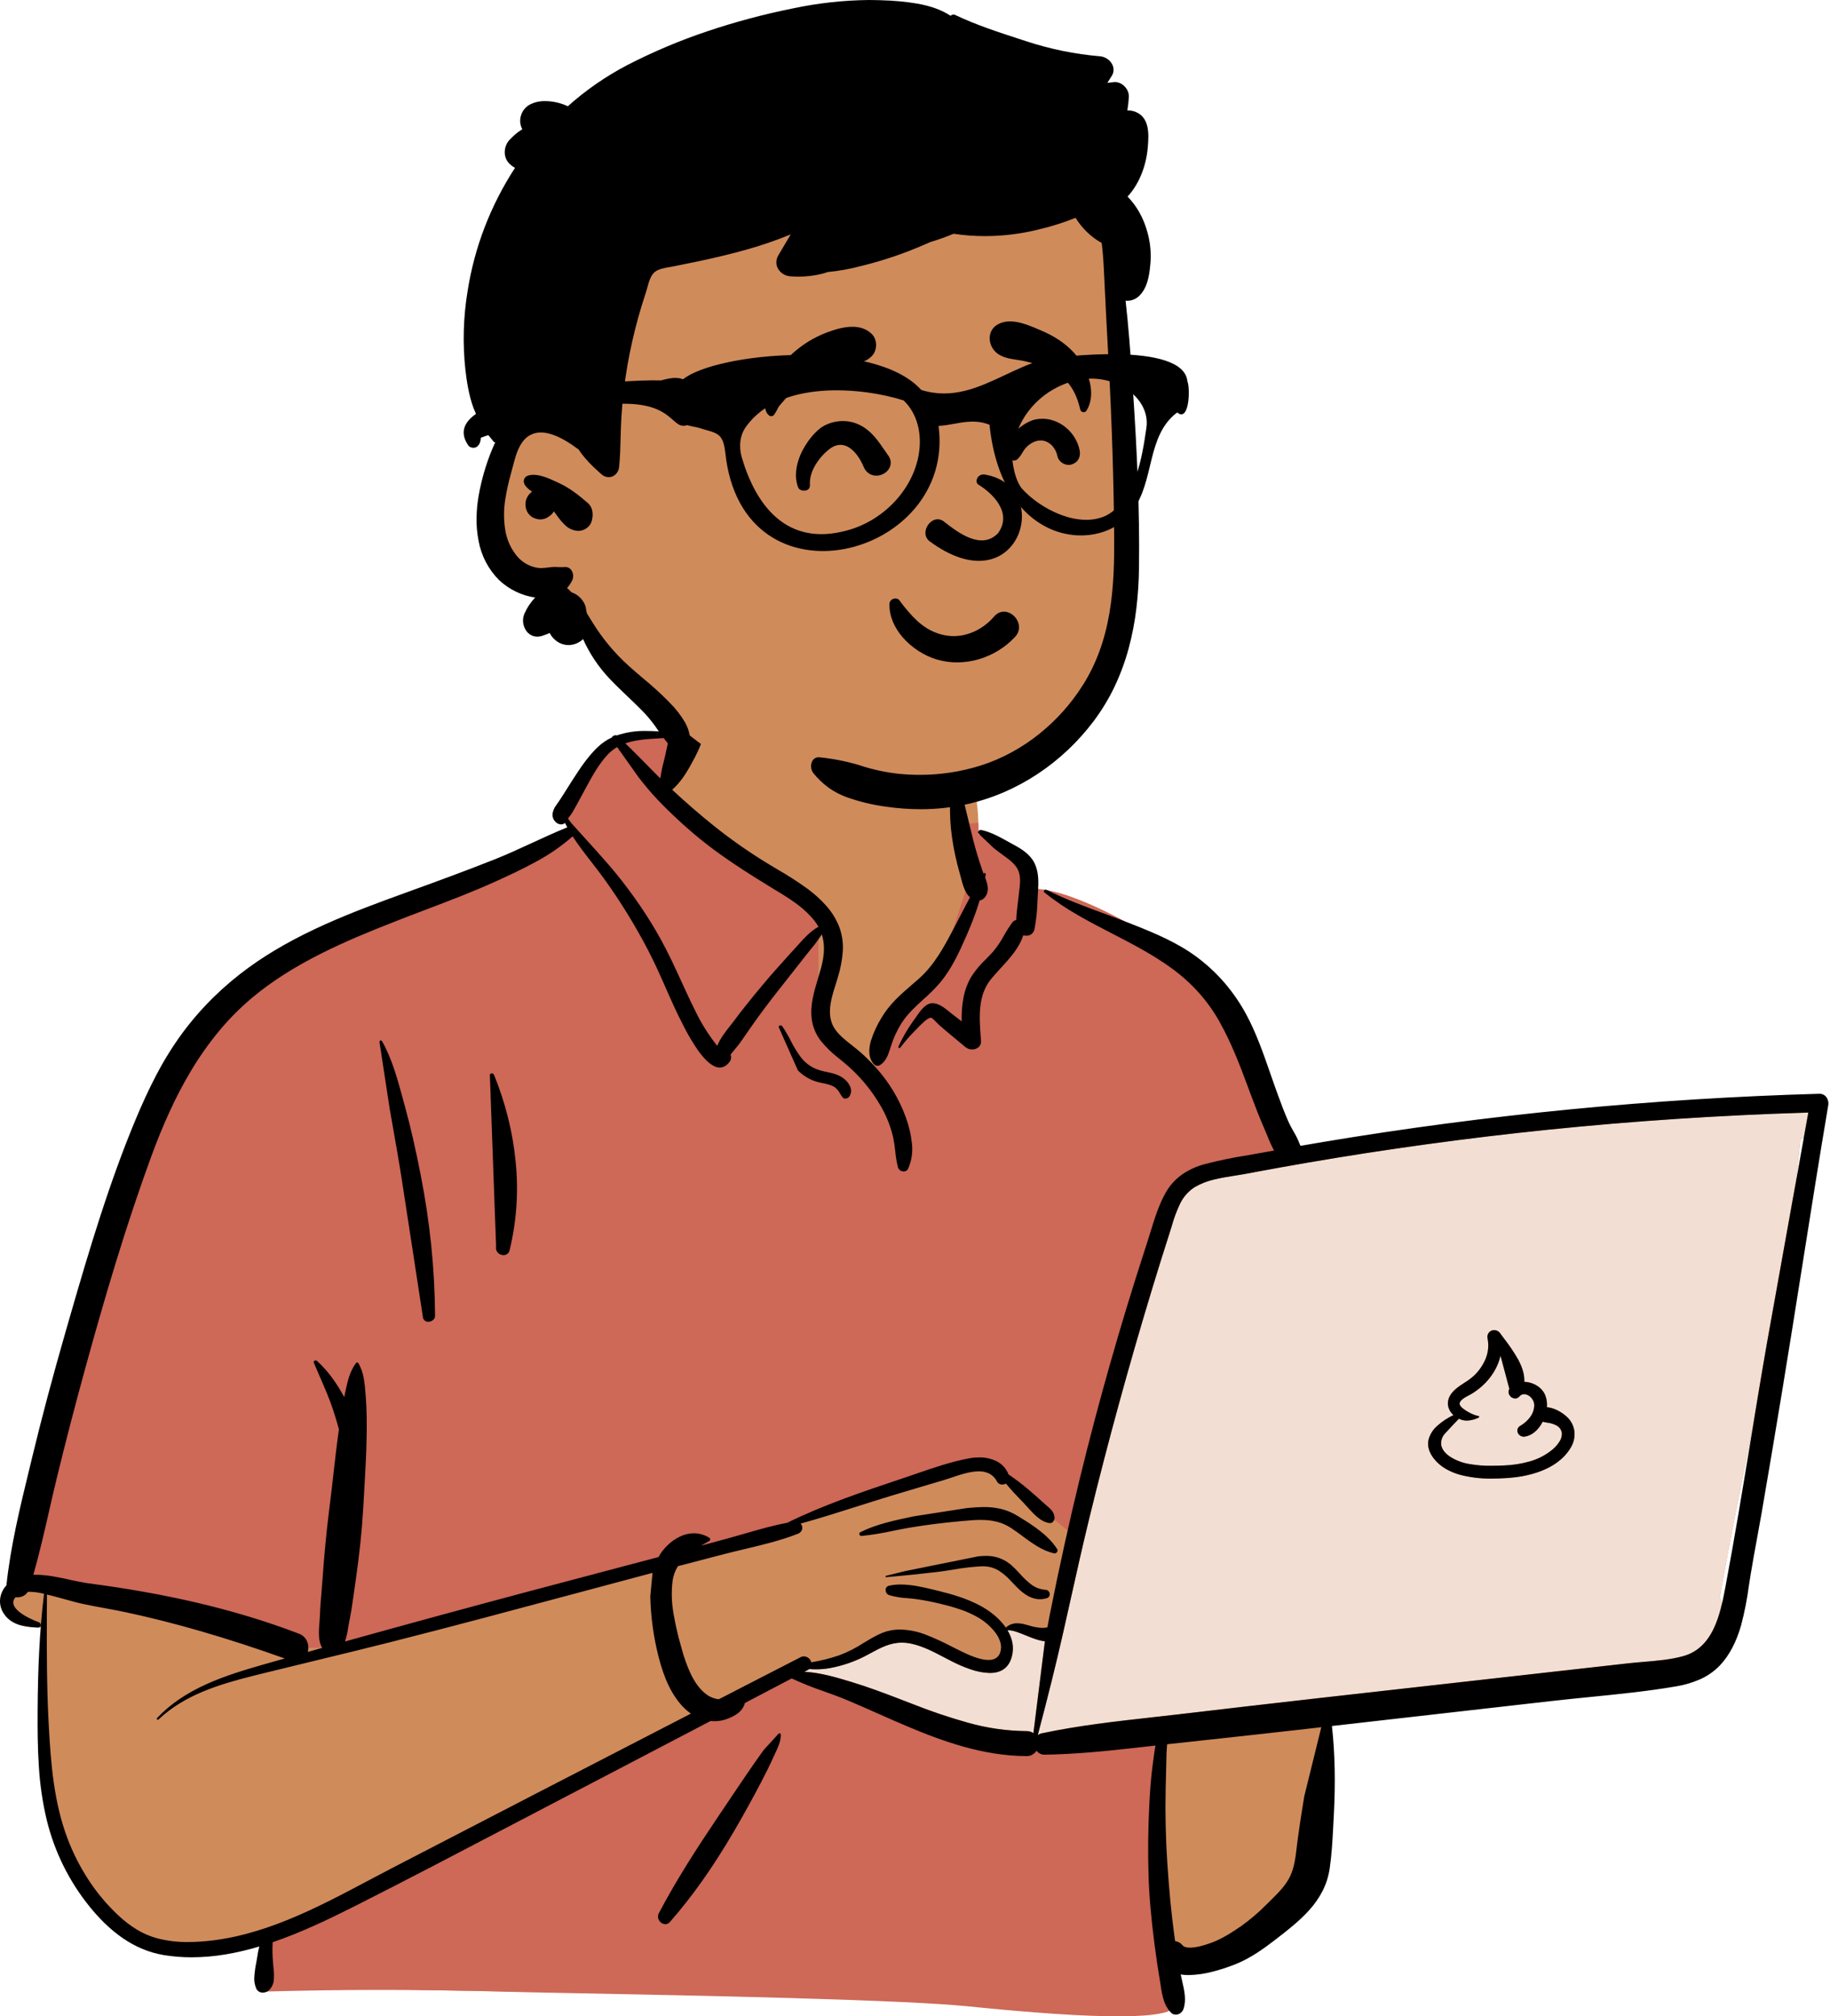
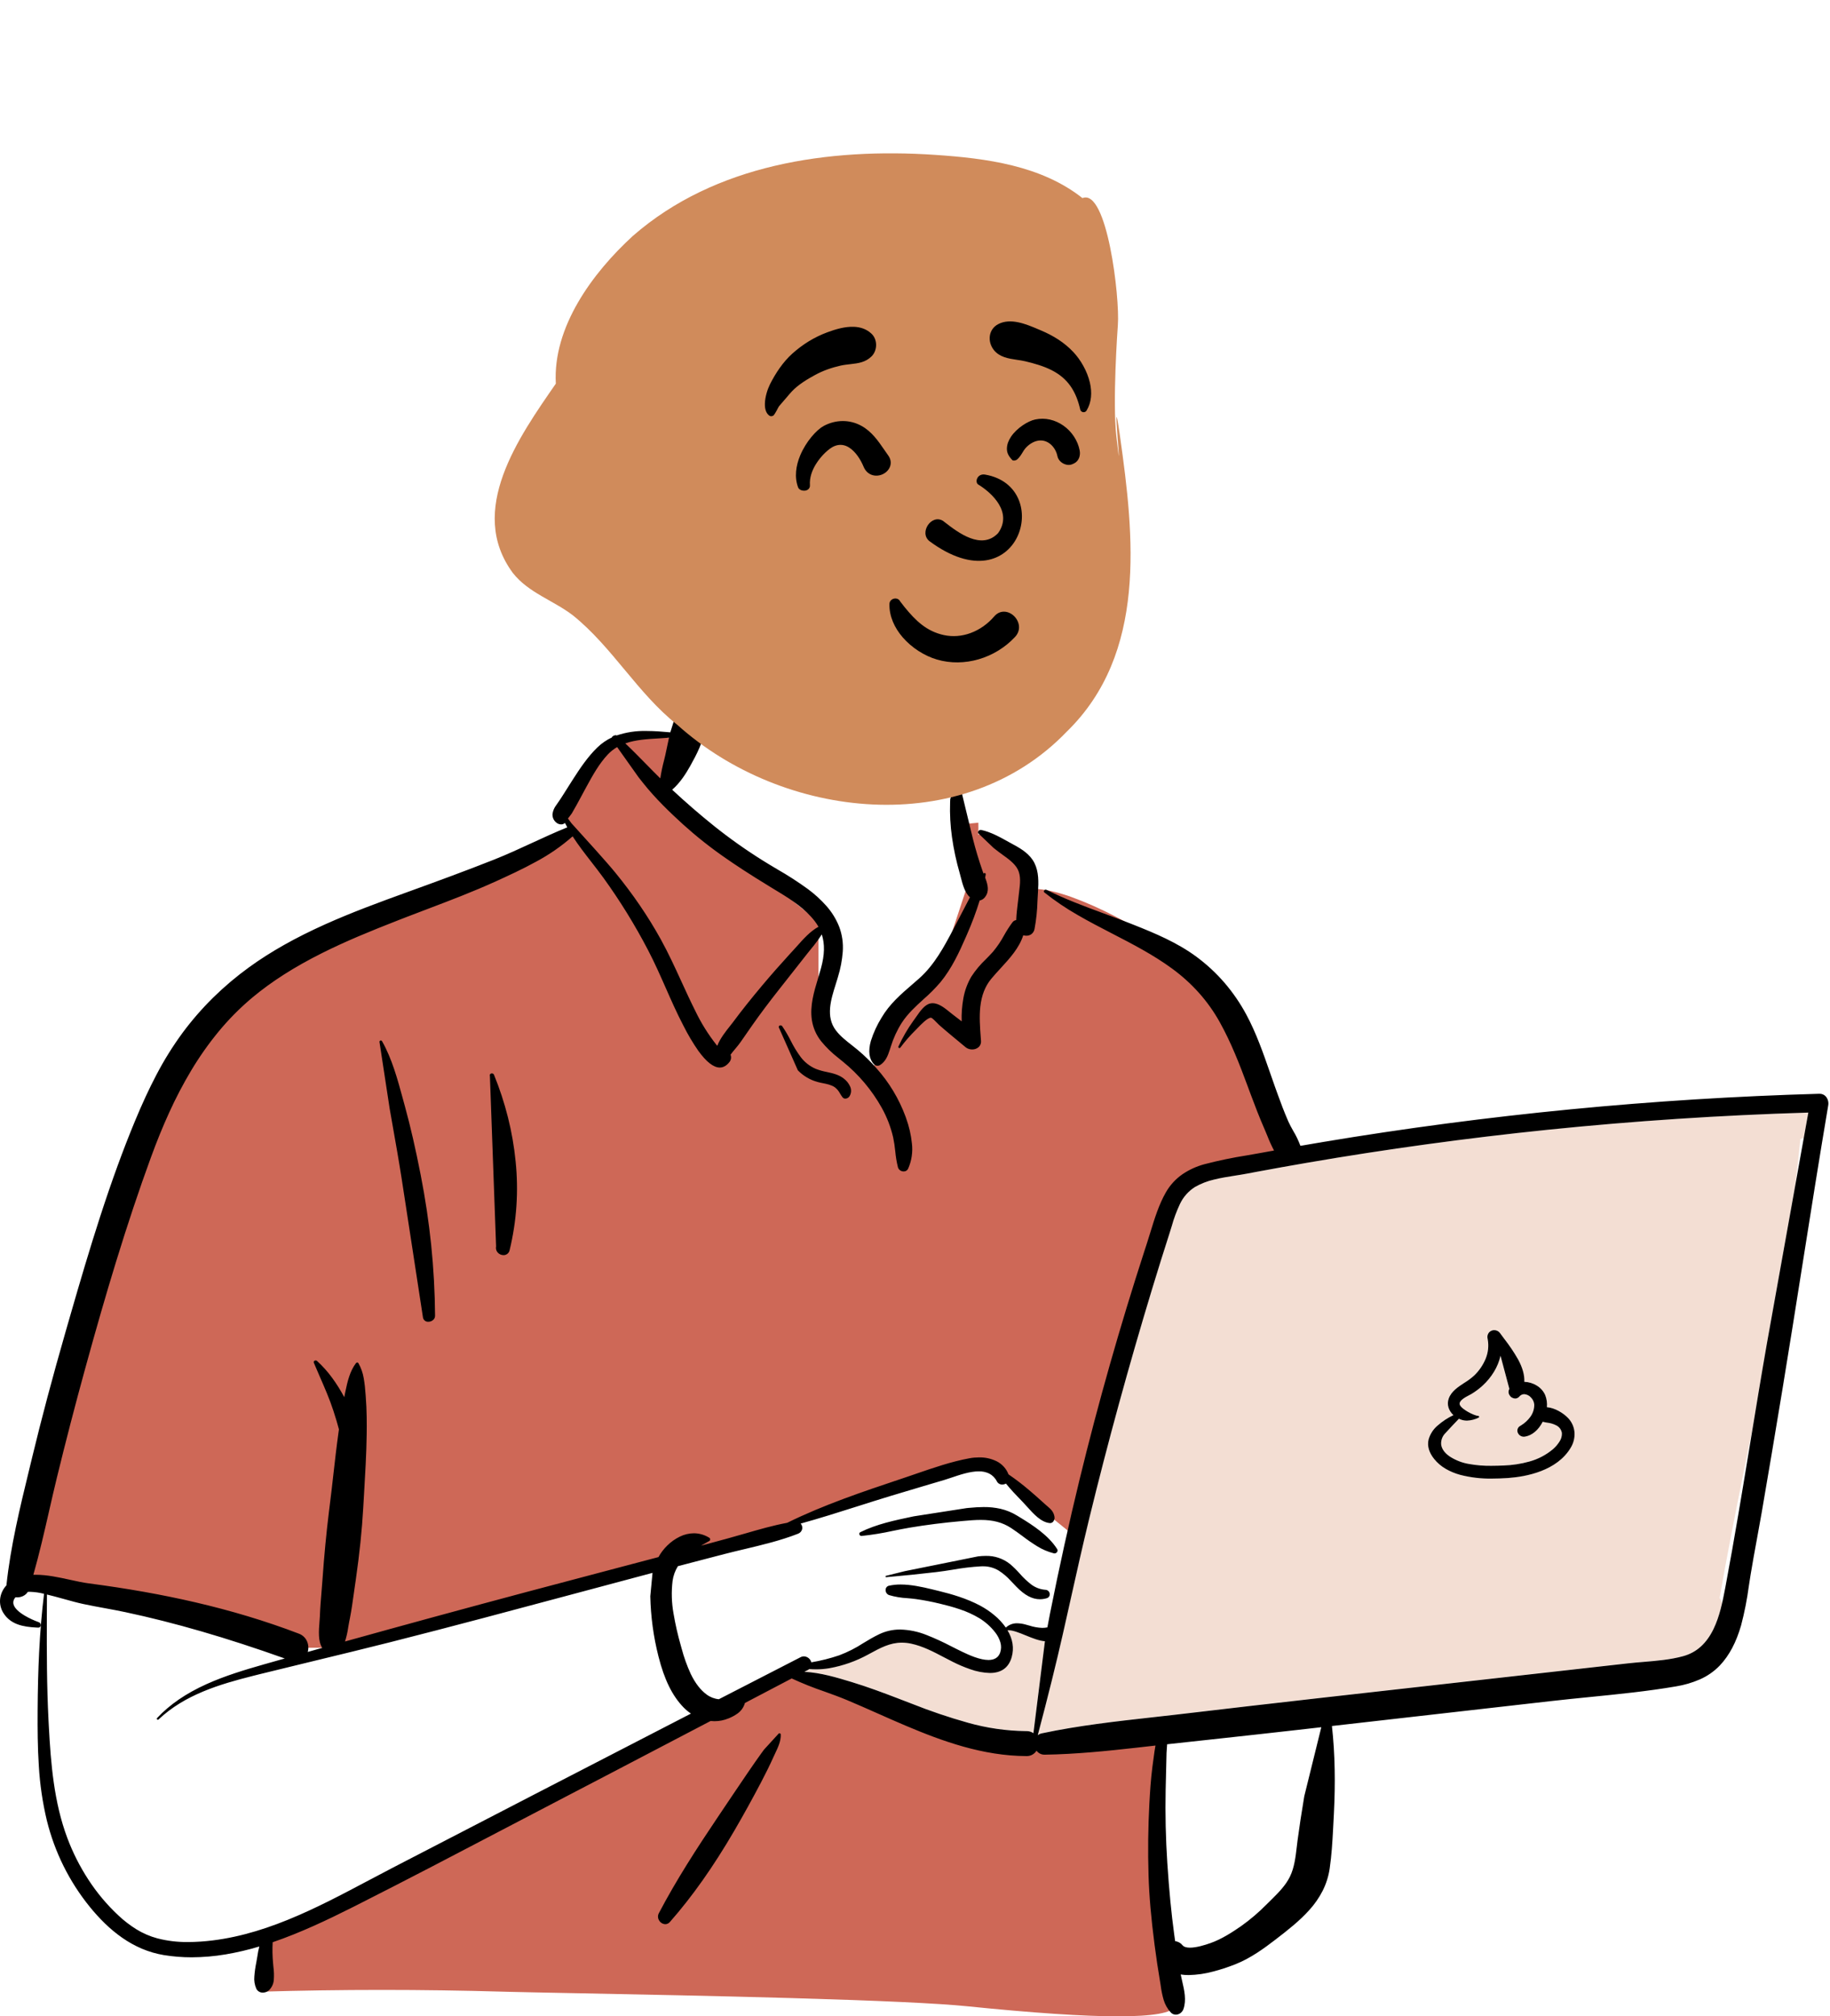
<svg xmlns="http://www.w3.org/2000/svg" fill="none" viewBox="0 0 334 368" height="368" width="334">
-   <path fill="#D08B5B" d="M325.542 201.064L311.269 202.463C288.483 204.204 265.707 207.839 243.096 210.021C242.533 209.105 241.43 209.255 240.762 209.893C238.506 209.695 235.978 207.971 233.932 209.765C233.865 209.755 233.799 209.744 233.732 209.738C230.093 202.753 227.578 195.304 225.136 187.844C223.578 183.258 221.482 178.819 217.606 175.739C210.995 171.15 195.846 161.843 188.082 162.234C187.96 160.8 187.305 159.463 186.246 158.487C188.591 154.489 179.216 151.881 178.554 152.345C178.977 138.988 172.695 127.389 158.841 124.729C146.428 122.143 128.776 121.71 122.101 134.679C121.368 134.596 113.867 134.557 113.141 134.638C112.013 133.209 99.622 146.75 104.7 151.464C59.298 171.549 33.481 169.154 20.914 225.616C19.215 230.92 19.092 236.725 17.298 241.911C10.915 256.814 5.738 272.684 4.45 288.899C1.339 289.696 0.98 295.182 4.583 295.976C5.96 296.28 7.112 296.694 8.115 297.48C7.33 310.769 10.544 341.126 12.569 341.033C16.699 354.174 35.117 357.883 48.157 353.265C45.909 357.494 48.157 360.153 48.157 362.413C95.078 364.188 146.38 363.166 193.288 365.6C199.288 365.515 205.599 367.074 211.518 366.177C215.127 365.311 215.133 359.637 211.472 358.935L227.469 355.46C227.111 355.327 234.063 350.702 239.317 342.061C244.207 332.396 240.879 320.729 243.095 310.215C260.401 308.8 277.994 308.194 295.112 305.263C297.446 312.247 307.549 303.895 310.76 300.536L310.748 300.52C311.542 300.297 312.245 299.827 312.756 299.179C313.267 298.531 313.559 297.738 313.59 296.914C314.68 295.356 314.909 293.161 313.864 291.656C318.654 264.013 325.958 235.789 328.598 207.886C329.539 207.685 330.417 207.257 331.155 206.64L331.095 206.58C332.357 205.172 332.603 202.743 330.498 201.549C328.801 200.583 327.384 200.882 325.542 201.064Z" />
  <path fill="#CE6857" d="M204.071 367.995C197.77 367.995 188.522 367.379 176.584 366.163C171.33 365.628 160.52 365.123 144.455 364.664C130.847 364.274 116.125 363.989 105.376 363.78H105.342C99.734 363.671 95.304 363.585 92.676 363.517L91.955 363.497C84.514 363.282 77.013 363.174 69.662 363.174C62.311 363.174 54.902 363.283 47.642 363.497V354.501L89.29 333.844L126.606 312.854L144.597 304.525L148.262 306.857L178.248 316.519L196.573 318.851L211.566 316.519V342.174L214.565 366.163C214.232 366.771 213.182 367.233 211.441 367.537C209.7 367.841 207.222 367.995 204.071 367.995ZM61.323 300.722H53.582L8.542 289.845L4.482 288.505C4.825 284.483 5.385 280.482 6.16 276.52C6.9 272.706 7.862 268.737 9.019 264.721C11.302 256.953 14.067 249.335 17.298 241.911C18.225 239.231 18.715 236.333 19.189 233.53C19.633 230.898 20.093 228.179 20.915 225.616C23.405 214.428 26.449 205.362 30.221 197.9C31.128 196.106 32.095 194.375 33.093 192.756C34.073 191.168 35.116 189.635 36.192 188.2C38.247 185.452 40.56 182.906 43.098 180.597C47.617 176.483 52.942 173.01 59.857 169.667C66.126 166.635 72.933 164.056 80.814 161.068H80.817C87.953 158.362 96.041 155.296 104.699 151.466C104.317 151.104 104.013 150.668 103.804 150.184C103.596 149.701 103.488 149.18 103.487 148.654C103.486 147.425 103.735 146.21 104.22 145.081C105.092 142.859 106.752 140.252 108.777 137.927C109.529 137.046 110.35 136.226 111.233 135.476C111.98 134.859 112.555 134.534 112.893 134.534C112.939 134.53 112.986 134.538 113.029 134.557C113.072 134.575 113.111 134.603 113.141 134.638L113.212 134.632L113.366 134.624L113.564 134.617C114.084 134.602 115.028 134.593 116.223 134.593C118.646 134.593 121.656 134.628 122.1 134.679C122.473 133.954 122.891 133.254 123.352 132.582L126.106 134.638L120.093 144.517L149.384 168.21V187.134L158.657 195.905L163.957 187.134L171.426 177.202L176.734 161.102L174.927 150.494L178.561 150.151C178.579 150.874 178.576 151.612 178.552 152.345C178.646 152.3 178.749 152.282 178.852 152.291C179.5 152.291 181.023 152.644 182.568 153.297C183.336 153.612 184.068 154.006 184.754 154.473C185.371 154.873 185.895 155.403 186.286 156.026C186.512 156.398 186.628 156.827 186.621 157.262C186.614 157.698 186.484 158.122 186.247 158.487C187.307 159.462 187.964 160.799 188.085 162.235C188.245 162.227 188.408 162.223 188.571 162.223C190.415 162.223 192.756 162.721 195.528 163.703C198.303 164.72 201.008 165.92 203.623 167.296C206.11 168.579 208.744 170.071 211.451 171.732C214.183 173.409 216.309 174.838 217.61 175.741C219.487 177.261 221.059 179.123 222.243 181.228C223.428 183.331 224.399 185.548 225.139 187.846L225.506 188.965L225.885 190.113L226.266 191.261C228.273 197.264 230.566 203.658 233.735 209.739C233.784 209.744 233.835 209.752 233.881 209.758H233.889L233.934 209.765C234.537 209.227 235.321 208.939 236.128 208.957C236.996 209.004 237.853 209.166 238.678 209.439C239.358 209.653 240.056 209.805 240.763 209.893C241.088 209.573 241.523 209.388 241.979 209.375C242.194 209.372 242.405 209.425 242.594 209.527C242.783 209.629 242.942 209.778 243.057 209.959L243.097 210.022L214.985 215.561L196.44 280.612L180.291 267.502L171.622 268.792L148.729 277.048L122.104 283.964L61.323 300.722Z" />
  <path fill="#F3DED3" d="M189.396 316.668C191.288 309.51 192.748 303.623 193.992 298.14C194.46 296.074 194.929 293.975 195.382 291.947V291.942C196.467 287.087 197.588 282.066 198.786 277.149C202.135 263.397 205.992 249.315 210.247 235.293C211.122 232.413 212.032 229.487 212.952 226.597L213.599 224.575L214.097 222.964C214.453 221.725 214.933 220.525 215.53 219.383C216.118 218.253 216.998 217.301 218.079 216.628C219.174 216.002 220.356 215.541 221.587 215.262C222.842 214.948 224.15 214.743 225.415 214.545C226.081 214.44 226.709 214.341 227.324 214.229L229.355 213.848C232.377 213.283 235.447 212.733 238.478 212.212C252.992 209.715 267.78 207.687 282.433 206.181C290.02 205.402 297.759 204.746 305.437 204.232C313.046 203.722 320.804 203.337 328.497 203.087L330.035 203.039L329.198 207.703C329 207.768 328.796 207.824 328.591 207.87C328.336 210.569 328.025 213.379 327.67 216.223L322.478 245.156C321.555 250.434 320.693 255.648 319.889 260.536L318.771 266.048L318.079 269.475C316.669 276.471 315.18 284.001 313.858 291.641C314.048 291.917 314.199 292.217 314.308 292.534L314.21 292.948L314.143 293.225L314.073 293.498C313.829 294.463 313.522 295.411 313.154 296.336C312.8 297.236 312.347 298.095 311.804 298.896C311.273 299.678 310.619 300.37 309.868 300.945C309.067 301.544 308.161 301.986 307.195 302.248C304.883 302.886 302.382 303.094 299.963 303.295C299.137 303.364 298.284 303.435 297.462 303.522L297.106 303.561L240.91 309.88C234.997 310.546 228.716 311.268 220.548 312.224L214.666 312.915C213.249 313.079 211.807 313.239 210.412 313.395L210.396 313.397C203.721 314.14 196.819 314.909 190.141 316.329C189.871 316.383 189.617 316.498 189.399 316.666L189.396 316.668ZM272.706 242.739C272.521 242.736 272.337 242.774 272.169 242.851C272.001 242.928 271.852 243.043 271.734 243.186C271.616 243.328 271.532 243.496 271.488 243.676C271.445 243.856 271.442 244.044 271.481 244.225L271.52 244.425C271.736 245.626 271.6 246.864 271.128 247.99C270.656 249.119 269.961 250.14 269.083 250.993C268.523 251.504 267.914 251.959 267.265 252.351C266.084 253.122 264.863 253.92 264.402 255.231C264.207 255.764 264.194 256.348 264.366 256.889C264.541 257.416 264.851 257.887 265.266 258.255L265.073 258.351L264.884 258.447L264.699 258.545L264.519 258.645L264.344 258.745C263.472 259.227 262.675 259.834 261.978 260.545C261.337 261.177 260.892 261.979 260.694 262.856C260.482 263.976 260.836 265.12 261.745 266.258C262.328 266.977 263.037 267.584 263.837 268.049C264.659 268.524 265.539 268.892 266.454 269.143C268.363 269.639 270.33 269.872 272.302 269.837C273.159 269.837 274.056 269.804 275.046 269.739L275.335 269.719C278.496 269.482 284.172 268.445 286.686 264.165C287.194 263.324 287.427 262.346 287.354 261.366C287.27 260.386 286.85 259.465 286.164 258.76C285.34 257.897 283.784 256.918 282.317 256.804C282.392 256.045 282.284 255.279 282.001 254.571C281.675 253.854 281.137 253.255 280.459 252.854C279.779 252.432 279 252.197 278.2 252.171C278.252 250.939 277.883 249.604 277.07 248.093C276.327 246.795 275.492 245.552 274.571 244.373C274.433 244.187 274.289 243.995 274.151 243.807L273.97 243.561L273.795 243.319C273.673 243.142 273.51 242.996 273.321 242.895C273.131 242.794 272.92 242.74 272.705 242.737L272.706 242.739ZM188.605 316.3C188.23 316.044 187.784 315.912 187.33 315.922H187.23C183.827 315.886 180.442 315.417 177.157 314.526C173.868 313.634 170.629 312.565 167.455 311.322L166.483 310.951L163.773 309.91C161.276 308.953 158.366 307.858 155.426 306.966L154.286 306.624L153.706 306.453C151.732 305.876 149.403 305.267 147.101 305.12L146.798 305.103L147.445 304.764C147.534 304.716 147.618 304.661 147.696 304.597C148.14 304.63 148.555 304.646 148.966 304.646C149.794 304.648 150.62 304.576 151.435 304.43C153.868 303.988 156.215 303.159 158.387 301.974L159.353 301.45L159.749 301.24L160.011 301.104L160.271 300.973C160.942 300.627 161.641 300.34 162.361 300.115C163.082 299.894 163.833 299.78 164.587 299.778C165.15 299.779 165.71 299.84 166.26 299.958C168.4 300.409 170.358 301.439 172.25 302.435C172.714 302.679 173.194 302.932 173.668 303.171L174.095 303.384L174.381 303.523L174.674 303.66L174.969 303.795C177.207 304.802 179.119 305.313 180.65 305.313C182.756 305.313 184.099 304.338 184.641 302.417C185.101 300.784 184.845 299.138 183.88 297.519C183.939 297.514 183.998 297.512 184.057 297.512C184.889 297.512 186.002 297.965 187.18 298.445C188.334 298.915 189.526 299.401 190.56 299.505L190.703 299.516L188.604 316.295L188.605 316.3ZM272.173 267.503C270.826 267.521 269.481 267.412 268.155 267.178C266.878 266.97 265.658 266.497 264.574 265.791C263.651 265.158 263.114 264.4 263.023 263.599C262.995 263.211 263.054 262.821 263.195 262.458C263.335 262.095 263.554 261.768 263.836 261.5C264.618 260.65 265.425 259.771 266.262 258.916C266.718 259.141 267.219 259.258 267.727 259.259C268.473 259.229 269.204 259.041 269.872 258.708C269.903 258.695 269.929 258.67 269.944 258.639C269.959 258.608 269.962 258.572 269.953 258.539C269.946 258.499 269.926 258.462 269.895 258.434C269.865 258.407 269.826 258.391 269.785 258.388C269.437 258.388 268.634 258.072 267.877 257.636C267.459 257.395 266.478 256.78 266.4 256.263C266.296 255.574 267.419 254.988 268.161 254.6H268.164C268.245 254.558 268.322 254.518 268.391 254.481L268.491 254.426L268.578 254.376C269.3 253.939 269.976 253.431 270.598 252.859C272.16 251.459 273.279 249.631 273.815 247.603L273.859 247.421L275.472 253.463L275.444 253.512C275.355 253.682 275.312 253.871 275.32 254.062C275.328 254.253 275.386 254.439 275.488 254.6C275.595 254.783 275.747 254.937 275.929 255.046C276.111 255.156 276.318 255.217 276.53 255.225C276.665 255.224 276.798 255.196 276.922 255.142C277.045 255.087 277.156 255.008 277.248 254.909L277.337 254.814C277.444 254.695 277.575 254.6 277.721 254.534C277.868 254.468 278.026 254.434 278.186 254.433C278.425 254.448 278.659 254.512 278.873 254.62C279.087 254.728 279.277 254.878 279.432 255.061C279.771 255.404 279.978 255.857 280.014 256.339C280.024 257.107 279.793 257.859 279.354 258.489C278.92 259.11 278.368 259.638 277.728 260.044L277.64 260.101L277.407 260.246C277.219 260.355 277.073 260.525 276.993 260.728C276.914 260.93 276.905 261.154 276.968 261.362C277.044 261.604 277.194 261.815 277.398 261.965C277.602 262.115 277.848 262.195 278.101 262.195C278.164 262.195 278.228 262.19 278.29 262.181C279.585 261.982 280.775 260.991 281.555 259.461C281.828 259.533 282.104 259.589 282.383 259.63C282.937 259.69 283.477 259.849 283.975 260.098C284.257 260.226 284.503 260.422 284.691 260.669C284.878 260.915 285.002 261.204 285.051 261.51C285.084 262.045 284.943 262.577 284.648 263.026C284.341 263.532 283.961 263.989 283.52 264.383L283.466 264.43L283.36 264.523C282.15 265.524 280.744 266.263 279.234 266.693C277.724 267.127 276.167 267.378 274.596 267.439L274.419 267.447C273.811 267.472 273.003 267.503 272.173 267.503Z" />
  <path fill="black" d="M214.602 367.691C214.428 367.691 214.255 367.655 214.096 367.584C213.936 367.513 213.793 367.41 213.676 367.281C213.074 366.625 212.63 365.84 212.379 364.986C212.135 364.133 211.956 363.262 211.843 362.382V362.38V362.375C211.798 362.086 211.752 361.788 211.702 361.494C211.351 359.439 211.032 357.306 210.729 354.972C210.09 350.063 209.739 346.022 209.623 342.253C209.49 337.912 209.541 333.505 209.776 329.156C209.891 327.035 210.037 324.758 210.331 322.453C210.467 321.393 210.584 320.504 210.718 319.608C210.768 319.275 210.824 318.937 210.889 318.575L207.287 318.982C202.012 319.571 196.384 320.153 190.676 320.242H190.644C190.359 320.245 190.078 320.181 189.823 320.054C189.569 319.928 189.347 319.743 189.178 319.515C188.986 319.826 188.715 320.081 188.392 320.254C188.07 320.426 187.707 320.51 187.341 320.497H187.331C179.405 320.468 172.042 317.806 165.265 314.935C163.571 314.217 161.864 313.459 160.212 312.726L160.205 312.723C158.384 311.915 156.501 311.079 154.632 310.295C153.26 309.719 151.824 309.203 150.434 308.703C148.414 308.016 146.432 307.224 144.495 306.329L135.959 310.806C135.738 311.605 135.241 312.3 134.557 312.767C134.061 313.115 133.525 313.402 132.96 313.622C132.15 313.959 131.282 314.132 130.405 314.131C130.166 314.131 129.927 314.119 129.69 314.094C121.883 318.184 115.891 321.319 110.261 324.256L103.78 327.634C100.032 329.586 96.257 331.562 92.607 333.474C83.585 338.199 74.256 343.085 65.011 347.756L64.054 348.237C59.871 350.336 54.902 352.716 49.766 354.471C49.694 355.745 49.719 357.023 49.839 358.293L49.865 358.583C49.876 358.704 49.888 358.825 49.901 358.953V358.967C50.005 359.736 50.03 360.514 49.977 361.289C49.937 362.038 49.611 362.744 49.065 363.259C48.764 363.521 48.377 363.666 47.977 363.666C47.732 363.675 47.49 363.614 47.278 363.49C47.067 363.365 46.896 363.183 46.784 362.964C46.468 362.252 46.343 361.47 46.422 360.694C46.485 359.855 46.602 359.02 46.772 358.195C46.842 357.812 46.909 357.451 46.959 357.116C47.045 356.487 47.167 355.864 47.325 355.25C45.311 355.856 43.261 356.337 41.186 356.69C39.136 357.037 37.061 357.215 34.982 357.223C33.287 357.225 31.595 357.09 29.922 356.819C28.544 356.591 27.198 356.201 25.911 355.657C24.656 355.122 23.459 354.459 22.339 353.679C21.212 352.893 20.151 352.017 19.166 351.059C18.166 350.086 17.226 349.054 16.351 347.967C14.495 345.675 12.897 343.185 11.586 340.543C10.277 337.9 9.26 335.122 8.552 332.259C7.773 328.996 7.283 325.671 7.089 322.322C6.863 318.949 6.849 315.496 6.867 312.267C6.89 308.302 6.98 304.799 7.143 301.556C7.335 297.724 7.629 294.232 8.039 290.881C7.199 290.664 6.338 290.542 5.471 290.517C5.335 290.517 5.201 290.521 5.073 290.53C4.867 290.855 4.575 291.115 4.229 291.282C3.889 291.447 3.516 291.532 3.138 291.531C3.039 291.531 2.94 291.525 2.841 291.513C2.673 291.674 2.549 291.877 2.483 292.101C2.417 292.325 2.411 292.562 2.465 292.789C2.634 293.452 3.317 294.146 4.494 294.852C5.321 295.339 6.193 295.747 7.097 296.069C7.216 296.113 7.315 296.197 7.378 296.308C7.44 296.418 7.461 296.547 7.438 296.671C7.425 296.779 7.371 296.878 7.288 296.949C7.205 297.019 7.099 297.056 6.99 297.051H6.965L6.594 297.034C4.285 296.911 1.965 296.508 0.64 294.414C0.135 293.629 -0.082 292.692 0.028 291.764C0.143 290.856 0.543 290.009 1.171 289.343C1.926 282.207 3.648 275.126 5.313 268.278L5.324 268.235C5.514 267.452 5.711 266.643 5.903 265.847C7.609 258.774 9.589 251.333 11.957 243.098L12.93 239.724C14.574 234.029 16.361 227.941 18.291 221.999C20.407 215.479 22.478 209.796 24.623 204.626C25.948 201.434 27.214 198.698 28.495 196.263C29.91 193.535 31.536 190.922 33.357 188.447C35.054 186.164 36.925 184.016 38.954 182.022C40.987 180.032 43.164 178.195 45.468 176.527C49.374 173.695 53.923 171.13 59.376 168.684C64.182 166.529 69.167 164.69 74.277 162.84L74.724 162.678C79.699 160.879 85.013 158.931 90.177 156.884C92.515 155.957 94.841 154.885 97.088 153.848C99.189 152.878 101.362 151.876 103.538 150.996C103.389 150.726 103.247 150.455 103.114 150.19L103.031 150.261H103.03C103.017 150.271 103.003 150.281 102.989 150.291C102.819 150.405 102.619 150.464 102.414 150.461C102.074 150.456 101.747 150.327 101.496 150.098C101.271 149.911 101.094 149.672 100.98 149.402C100.866 149.133 100.818 148.839 100.841 148.547C100.923 147.974 101.151 147.43 101.503 146.969L101.595 146.838C102.251 145.919 102.861 144.945 103.453 144.003C103.627 143.726 103.824 143.412 104.016 143.11L104.514 142.329C105.818 140.286 107.241 138.148 109.023 136.418C109.807 135.658 110.713 135.036 111.702 134.576C111.697 134.561 111.695 134.545 111.698 134.529C111.7 134.513 111.707 134.498 111.717 134.485C111.888 134.302 112.124 134.192 112.375 134.179C112.434 134.175 112.492 134.192 112.54 134.228C114.287 133.637 116.126 133.359 117.97 133.406C119.486 133.406 121.02 133.536 122.34 133.658L122.968 131.662C123.2 131.033 123.615 130.488 124.16 130.096C124.625 129.776 125.176 129.605 125.741 129.606C126.377 129.607 126.995 129.815 127.501 130.201C128.007 130.586 128.373 131.127 128.542 131.74C128.673 132.225 128.701 132.731 128.624 133.227C128.314 135.405 127.171 137.665 125.981 139.783C125.222 141.136 124.16 142.852 122.679 144.13C125.145 146.429 127.718 148.658 130.328 150.751C133.197 153.044 136.197 155.166 139.314 157.109C140.156 157.635 141.022 158.15 141.86 158.649C143.795 159.752 145.667 160.962 147.468 162.272C148.676 163.164 149.789 164.179 150.789 165.299C151.792 166.418 152.59 167.704 153.148 169.099C153.704 170.561 153.932 172.127 153.816 173.687C153.698 175.243 153.406 176.781 152.946 178.273L152.846 178.614C152.741 178.968 152.63 179.32 152.513 179.694C151.649 182.44 150.67 185.552 152.552 188.042C153.343 189.089 154.407 189.923 155.437 190.728C155.817 191.026 156.209 191.333 156.579 191.645C157.792 192.666 158.926 193.777 159.971 194.969C162.27 197.539 164.065 200.518 165.261 203.752L165.366 204.048C165.913 205.547 166.273 207.107 166.438 208.694C166.623 210.264 166.384 211.855 165.745 213.301C165.673 213.454 165.558 213.582 165.414 213.67C165.269 213.758 165.102 213.801 164.933 213.795C164.704 213.8 164.478 213.731 164.29 213.598C164.103 213.466 163.962 213.276 163.89 213.058C163.649 212.084 163.484 211.092 163.394 210.093C163.312 209.247 163.185 208.407 163.012 207.575C162.575 205.694 161.877 203.884 160.939 202.196C159.126 198.949 156.708 196.078 153.815 193.74L152.951 193.038C151.825 192.162 150.8 191.164 149.893 190.062C148.991 188.941 148.4 187.602 148.18 186.18C147.789 183.566 148.557 181.024 149.299 178.566L149.301 178.559C149.485 177.951 149.675 177.322 149.843 176.705C150.512 174.248 150.557 172.288 149.987 170.535C149.383 171.471 148.72 172.367 148.001 173.218C147.761 173.514 147.535 173.794 147.319 174.07C146.024 175.729 144.705 177.399 143.429 179.013L143.257 179.232L142.298 180.446C140.395 182.858 138.762 185.036 137.307 187.105C136.538 188.199 135.801 189.265 135.182 190.164C134.893 190.583 134.536 191.01 134.19 191.423L134.188 191.425C133.899 191.771 133.599 192.128 133.338 192.483C133.417 192.686 133.448 192.904 133.426 193.121C133.404 193.338 133.331 193.546 133.213 193.729C132.67 194.462 132.05 194.835 131.371 194.835C130.233 194.835 128.911 193.802 127.44 191.762C126.437 190.315 125.538 188.799 124.75 187.224L124.686 187.102L124.663 187.057C123.512 184.849 122.492 182.536 121.506 180.298C120.506 178.035 119.476 175.696 118.309 173.464C115.906 168.844 113.168 164.406 110.117 160.186C109.418 159.223 108.676 158.269 107.959 157.346C106.782 155.832 105.564 154.267 104.515 152.638C102.47 154.438 100.223 155.994 97.818 157.276C95.333 158.649 92.654 159.871 90.501 160.853H90.498C86.393 162.724 82.097 164.356 77.942 165.933L77.934 165.936C76.746 166.387 75.518 166.854 74.314 167.318L72.715 167.939C67.449 169.994 63.068 171.8 58.802 173.934C53.755 176.458 49.591 179.113 46.071 182.049C43.827 183.929 41.76 186.012 39.897 188.27C38.056 190.508 36.386 192.88 34.899 195.367C33.406 197.864 32.056 200.445 30.857 203.096C29.721 205.584 28.64 208.239 27.552 211.213C25.389 217.124 23.296 223.389 21.152 230.368C19.386 236.122 17.603 242.288 15.546 249.774C13.707 256.462 11.964 263.183 10.365 269.751C9.876 271.76 9.408 273.811 8.955 275.794V275.8C8.081 279.623 7.178 283.576 6.086 287.413C6.234 287.407 6.382 287.405 6.527 287.405C8.585 287.405 10.744 287.877 12.832 288.333C14.025 288.594 15.151 288.84 16.162 288.973C23.213 289.896 29.579 291.027 35.622 292.43C38.896 293.19 42.106 294.041 45.165 294.962C48.375 295.928 51.529 296.999 54.534 298.15C54.871 298.271 55.18 298.461 55.441 298.707C55.701 298.952 55.909 299.249 56.05 299.578C56.303 300.186 56.345 300.861 56.17 301.495L57.224 301.195L57.263 301.184C57.813 301.028 58.31 300.887 58.812 300.746C58.026 299.543 58.185 297.573 58.312 295.989C58.341 295.63 58.368 295.29 58.382 294.986L58.387 294.874C58.438 293.438 58.56 291.98 58.678 290.569V290.562C58.739 289.829 58.802 289.07 58.854 288.326C59.164 283.922 59.55 279.863 60.034 275.917L60.163 274.884C60.408 272.969 60.63 271.019 60.842 269.136V269.133C61.13 266.59 61.428 263.959 61.787 261.383L61.861 260.87C61.6 259.872 61.287 258.82 60.844 257.459C60.161 255.356 59.266 253.306 58.4 251.322C58.028 250.469 57.643 249.587 57.278 248.71C57.258 248.668 57.249 248.622 57.253 248.576C57.256 248.531 57.271 248.486 57.296 248.448C57.333 248.398 57.382 248.358 57.438 248.331C57.495 248.304 57.556 248.29 57.619 248.292C57.704 248.29 57.787 248.32 57.852 248.375C58.876 249.308 59.804 250.342 60.62 251.461C61.442 252.586 62.181 253.768 62.833 254.999C62.843 254.949 62.852 254.899 62.862 254.849C62.873 254.788 62.886 254.719 62.899 254.652L63.048 253.919C63.419 252.116 63.872 250.235 64.961 248.795C64.989 248.756 65.026 248.724 65.068 248.702C65.111 248.68 65.157 248.668 65.205 248.667C65.249 248.667 65.292 248.678 65.33 248.701C65.368 248.724 65.399 248.756 65.42 248.795C65.9 249.647 66.227 250.577 66.386 251.543C66.551 252.515 66.663 253.496 66.723 254.481C66.732 254.604 66.742 254.727 66.752 254.847C66.958 257.431 66.95 260.024 66.925 261.749C66.875 265.339 66.659 268.992 66.451 272.524C66.402 273.353 66.346 274.293 66.294 275.212C66.068 279.236 65.624 283.522 64.937 288.314L64.818 289.132C64.735 289.692 64.655 290.263 64.578 290.815V290.82C64.369 292.317 64.153 293.863 63.859 295.365L63.745 295.926C63.678 296.243 63.619 296.6 63.557 296.978C63.437 297.862 63.24 298.734 62.968 299.584C73.517 296.642 84.679 293.599 96.145 290.539C101.832 289.021 107.615 287.496 113.208 286.02C115.489 285.418 117.847 284.795 120.18 284.179C120.609 283.4 121.15 282.689 121.787 282.069C122.46 281.404 123.237 280.854 124.088 280.44C124.884 280.05 125.757 279.843 126.643 279.834C127.637 279.838 128.61 280.121 129.451 280.651C129.504 280.684 129.547 280.731 129.577 280.786C129.606 280.841 129.62 280.903 129.618 280.966C129.618 281.023 129.602 281.079 129.573 281.128C129.544 281.177 129.502 281.217 129.451 281.244C128.857 281.569 128.378 281.84 127.946 282.097L132.757 280.794C133.817 280.507 134.901 280.193 135.949 279.889H135.954C138.473 279.158 141.079 278.403 143.673 277.923C150.32 274.643 157.511 272.233 164.466 269.903L164.885 269.762L165.726 269.478C166.213 269.311 166.72 269.137 167.167 268.983C170.358 267.884 173.659 266.745 176.943 266.144C177.518 266.038 178.102 265.985 178.687 265.984C179.798 265.961 180.897 266.203 181.896 266.689C182.893 267.188 183.667 268.042 184.067 269.082C185.462 270.035 186.801 271.067 188.078 272.173C188.731 272.72 189.374 273.301 189.997 273.862L190.005 273.87C190.262 274.103 190.527 274.341 190.79 274.575L190.956 274.72L191.12 274.861L191.126 274.866C191.777 275.425 192.29 275.866 192.457 276.804C192.483 276.962 192.476 277.123 192.436 277.278C192.396 277.432 192.323 277.577 192.224 277.702C192.156 277.787 192.07 277.856 191.972 277.903C191.874 277.95 191.766 277.975 191.657 277.975C191.628 277.975 191.599 277.973 191.57 277.97C189.986 277.801 188.651 276.314 187.474 275.002C187.179 274.674 186.901 274.364 186.631 274.089C185.459 272.889 184.494 271.867 183.597 270.765C183.391 270.879 183.16 270.939 182.924 270.94C182.72 270.946 182.518 270.892 182.343 270.787C182.168 270.682 182.026 270.529 181.935 270.345C181.629 269.736 181.137 269.24 180.53 268.928C179.938 268.65 179.289 268.514 178.634 268.532C177.031 268.532 175.176 269.161 173.686 269.667H173.684C173.204 269.83 172.752 269.984 172.347 270.103L168.386 271.276C166.743 271.762 164.584 272.405 162.449 273.053C160.457 273.658 158.44 274.299 156.489 274.919C153.105 275.994 149.605 277.104 146.13 278.065C146.255 278.201 146.345 278.366 146.392 278.545C146.44 278.723 146.443 278.911 146.402 279.091C146.352 279.285 146.254 279.462 146.117 279.609C145.981 279.755 145.811 279.864 145.621 279.928C142.505 281.15 139.132 281.953 135.87 282.73H135.865C134.646 283.02 133.385 283.32 132.167 283.636C129.377 284.36 126.536 285.102 123.728 285.839C123.217 286.658 122.885 287.576 122.753 288.532C122.516 290.513 122.575 292.517 122.927 294.48C123.261 296.455 123.706 298.41 124.259 300.335L124.411 300.881C124.829 302.461 125.382 304.003 126.063 305.488C126.892 307.205 127.852 308.446 128.995 309.283C129.64 309.755 130.401 310.045 131.198 310.123C136.246 307.524 141.185 304.982 146.1 302.46C146.296 302.355 146.514 302.3 146.737 302.298C147.047 302.311 147.346 302.425 147.587 302.621C147.829 302.817 148.001 303.086 148.078 303.387C149.807 303.099 151.51 302.67 153.171 302.106C154.712 301.525 156.185 300.778 157.565 299.877C158.486 299.321 159.438 298.747 160.443 298.267C161.643 297.689 162.96 297.394 164.292 297.403C165.943 297.443 167.573 297.78 169.104 298.397C170.673 299.018 172.207 299.723 173.699 300.509C173.995 300.659 174.301 300.813 174.599 300.961L175.6 301.453C176.933 302.099 178.881 302.959 180.405 302.959C181.501 302.959 182.219 302.512 182.537 301.629C182.75 301.022 182.767 300.364 182.584 299.748C182.392 299.101 182.081 298.496 181.668 297.963C180.859 296.913 179.866 296.02 178.736 295.328C177.625 294.666 176.445 294.127 175.218 293.72C173.921 293.273 172.603 292.938 171.486 292.669C170.035 292.32 168.587 292.042 167.181 291.845C166.658 291.771 166.121 291.724 165.601 291.678C164.471 291.623 163.352 291.435 162.267 291.117C162.072 291.044 161.906 290.911 161.792 290.737C161.678 290.564 161.623 290.358 161.634 290.151C161.637 289.972 161.702 289.8 161.817 289.664C161.932 289.527 162.091 289.435 162.267 289.402C162.961 289.251 163.669 289.178 164.379 289.184C166.241 289.184 168.247 289.609 170.138 290.069L171.464 290.396C173.61 290.923 176.398 291.702 178.93 293.061C179.825 293.543 180.669 294.112 181.451 294.76C182.26 295.423 182.975 296.192 183.578 297.046C184.141 296.52 184.889 296.238 185.66 296.261C186.17 296.27 186.677 296.346 187.168 296.486L187.882 296.684C188.641 296.929 189.431 297.07 190.229 297.101C190.542 297.101 190.855 297.07 191.162 297.009C191.309 296.209 191.469 295.35 191.637 294.507C193.307 286.12 195.125 277.879 197.039 270.01C198.727 263.072 200.582 256.036 202.551 249.1C204.499 242.237 206.616 235.278 208.842 228.412L209.288 227.04C209.517 226.34 209.74 225.611 209.956 224.908L209.959 224.901C210.722 222.412 211.51 219.838 212.794 217.601C213.537 216.301 214.56 215.183 215.788 214.326C217.025 213.484 218.396 212.857 219.842 212.473C222.398 211.807 224.985 211.27 227.594 210.862L227.605 210.86C228.465 210.712 229.353 210.558 230.219 210.398C230.679 210.313 231.157 210.227 231.579 210.152C231.89 210.096 232.212 210.039 232.528 209.981C232.067 209.107 231.657 208.207 231.301 207.285C231.18 206.99 231.067 206.713 230.955 206.452L230.879 206.275C229.855 203.94 228.952 201.567 228.28 199.761L227.67 198.113C226.266 194.325 224.719 190.311 222.611 186.529C221.543 184.612 220.266 182.819 218.804 181.182C217.339 179.551 215.707 178.077 213.936 176.784C210.508 174.267 206.688 172.294 202.994 170.387C200.886 169.298 198.707 168.173 196.623 166.958C194.522 165.755 192.516 164.395 190.622 162.887C190.577 162.855 190.545 162.81 190.528 162.758C190.512 162.706 190.513 162.65 190.532 162.599C190.558 162.531 190.604 162.473 190.663 162.432C190.722 162.39 190.792 162.367 190.865 162.366C190.912 162.366 190.958 162.377 191 162.399C194.361 164.088 197.964 165.419 201.447 166.706H201.449C202.948 167.26 204.496 167.832 206.002 168.425L206.989 168.814C210.854 170.346 214.914 172.055 218.379 174.624C220.257 176.015 221.975 177.609 223.501 179.379C225.023 181.154 226.349 183.087 227.456 185.145C229.271 188.504 230.565 192.224 231.816 195.821V195.824C232.096 196.63 232.386 197.463 232.675 198.274L233.095 199.446C233.699 201.121 234.364 202.913 235.133 204.667C235.372 205.213 235.69 205.782 236.027 206.386C236.552 207.255 236.992 208.173 237.343 209.127L237.619 209.079L237.63 209.077C238.894 208.857 240.201 208.631 241.487 208.416C248.934 207.172 256.509 206.041 264.002 205.053C271.489 204.066 279.097 203.195 286.617 202.465C294.136 201.735 301.768 201.126 309.306 200.654C316.845 200.182 324.496 199.834 332.048 199.621H332.099C332.322 199.616 332.543 199.662 332.745 199.754C332.948 199.846 333.127 199.983 333.27 200.154C333.448 200.376 333.577 200.635 333.646 200.911C333.716 201.187 333.725 201.475 333.674 201.755C332.033 211.46 330.472 221.328 328.962 230.872L328.958 230.892C327.786 238.299 326.574 245.959 325.334 253.484C324.068 261.164 322.791 268.751 321.536 276.032C321.256 277.66 320.952 279.308 320.659 280.902C320.265 283.043 319.858 285.256 319.502 287.44C319.395 288.098 319.292 288.767 319.194 289.415L319.19 289.439C318.871 291.862 318.399 294.263 317.777 296.626C316.886 299.74 315.612 302.145 313.877 303.978C312.834 305.058 311.589 305.921 310.212 306.518C308.835 307.113 307.39 307.536 305.91 307.775C300.725 308.667 295.368 309.201 290.187 309.718C287.902 309.946 285.539 310.181 283.227 310.445L243.096 315.009C243.381 317.596 243.545 320.2 243.596 322.972C243.644 325.502 243.598 328.121 243.456 330.98L243.302 333.924C243.182 336.188 243.036 338.599 242.687 341.007C242.48 342.431 242.043 343.813 241.394 345.098C240.735 346.38 239.908 347.568 238.935 348.631C237.184 350.573 235.101 352.219 232.757 354.017C230.718 355.583 228.314 357.343 225.598 358.439L225.258 358.574C224.018 359.059 222.751 359.471 221.463 359.807C219.992 360.211 218.477 360.432 216.952 360.465C216.464 360.467 215.977 360.431 215.494 360.356C215.574 360.754 215.669 361.165 215.761 361.563C216.156 363.265 216.565 365.025 215.994 366.67C215.889 366.967 215.696 367.226 215.44 367.411C215.196 367.589 214.904 367.687 214.602 367.691ZM241.156 315.229L236.952 315.707C232.021 316.268 227.167 316.8 223.07 317.247L213.017 318.339C213.005 318.622 212.982 318.897 212.959 319.162V319.165C212.937 319.431 212.916 319.686 212.909 319.905C212.843 322.223 212.79 324.577 212.748 326.602C212.656 331.051 212.758 335.565 213.052 340.019C213.383 345.041 213.779 349.157 214.298 352.971L214.417 353.83L214.486 354.282C214.747 354.31 214.999 354.39 215.228 354.517C215.457 354.644 215.659 354.815 215.821 355.02C216.068 355.314 216.524 355.463 217.179 355.463C218.34 355.463 219.872 355.005 220.953 354.62C222.965 353.904 224.892 352.659 226.511 351.536C228.17 350.357 229.723 349.034 231.151 347.585L232.34 346.41C233.5 345.257 234.694 344.006 235.428 342.507C236.238 340.855 236.464 338.913 236.683 337.034C236.728 336.647 236.774 336.247 236.825 335.863C237.136 333.515 237.525 330.961 238.048 327.827L241.157 315.23L241.156 315.229ZM8.567 291.013L8.549 295.381C8.527 301.322 8.532 307.649 8.853 313.931L8.913 315.077C9.272 321.802 9.83 328.917 12.298 335.475C13.296 338.133 14.582 340.675 16.133 343.053C17.679 345.435 19.509 347.619 21.583 349.558C22.596 350.517 23.703 351.371 24.887 352.108C26.075 352.841 27.362 353.398 28.709 353.761C30.541 354.233 32.427 354.46 34.319 354.436C35.066 354.436 35.83 354.408 36.654 354.351C47.689 353.581 57.678 348.282 67.34 343.156H67.341C68.803 342.381 70.315 341.579 71.793 340.814C89.104 331.851 107.558 322.301 126.105 312.744C125.61 312.407 125.151 312.02 124.735 311.591C122.696 309.485 121.249 306.54 120.182 302.321C119.269 298.726 118.768 295.039 118.688 291.331L119.094 287.061L118.658 287.176C114.147 288.375 109.572 289.601 105.147 290.787C94.002 293.774 82.478 296.863 71.104 299.743C66.571 300.891 61.951 302.009 57.484 303.091C54.198 303.886 50.801 304.708 47.464 305.535L46.189 305.855C40.084 307.397 33.723 309.283 28.934 313.82C28.901 313.853 28.855 313.872 28.808 313.873C28.77 313.872 28.733 313.86 28.702 313.838C28.67 313.817 28.646 313.787 28.631 313.752C28.616 313.719 28.612 313.682 28.619 313.647C28.626 313.612 28.643 313.579 28.669 313.554C30.985 311.089 33.931 309.067 37.676 307.373C41.068 305.841 44.679 304.758 48.088 303.784C48.8 303.58 49.525 303.375 50.226 303.178L50.256 303.169C50.756 303.028 51.379 302.853 51.972 302.684C41.377 298.907 31.864 296.142 22.886 294.231C21.623 293.962 20.331 293.725 19.082 293.495H19.081C17.811 293.262 16.498 293.021 15.216 292.746C14.072 292.502 12.928 292.182 11.822 291.872C11.21 291.701 10.578 291.525 9.949 291.361L8.567 291.013ZM330.043 203.054C322.092 203.294 314.075 203.678 306.215 204.196C298.277 204.718 290.278 205.391 282.443 206.195C267.795 207.699 253.006 209.727 238.488 212.226C235.458 212.747 232.389 213.297 229.365 213.861L227.543 214.204C226.863 214.333 226.165 214.442 225.425 214.558C224.159 214.758 222.852 214.962 221.597 215.275C220.366 215.555 219.184 216.015 218.089 216.641C216.895 217.397 215.943 218.479 215.346 219.76C214.738 221.051 214.242 222.392 213.863 223.768C213.751 224.135 213.636 224.51 213.518 224.877C212.408 228.324 211.312 231.834 210.257 235.308C206.003 249.325 202.147 263.407 198.796 277.164C197.599 282.075 196.48 287.088 195.397 291.936V291.939V291.943C194.943 293.979 194.472 296.085 194.002 298.155C192.758 303.64 191.298 309.528 189.406 316.684C189.625 316.516 189.88 316.401 190.15 316.346C196.828 314.925 203.731 314.156 210.407 313.412C211.804 313.257 213.248 313.096 214.675 312.931L215.468 312.838C223.522 311.891 232.18 310.879 240.921 309.896L297.114 303.577C298.052 303.471 299.028 303.39 299.97 303.311C302.39 303.111 304.891 302.901 307.203 302.263C309.648 301.589 311.465 299.954 312.759 297.266C313.844 295.009 314.387 292.418 314.892 289.739L314.919 289.592C316.578 280.768 318.059 271.751 319.492 263.03V263.024C320.453 257.172 321.446 251.121 322.487 245.173L330.043 203.054ZM187.331 315.939H187.339C187.793 315.928 188.238 316.06 188.613 316.316L190.712 299.537C189.646 299.467 188.397 298.957 187.189 298.465C186.01 297.984 184.898 297.532 184.065 297.532C184.005 297.532 183.945 297.534 183.889 297.539C184.854 299.157 185.109 300.804 184.649 302.437C184.108 304.358 182.765 305.333 180.659 305.333C179.429 305.295 178.214 305.061 177.058 304.64C175.983 304.268 174.934 303.823 173.918 303.31C173.362 303.033 172.802 302.738 172.259 302.453C170.367 301.457 168.411 300.427 166.27 299.976C165.721 299.859 165.16 299.798 164.598 299.796C162.434 299.796 160.7 300.74 158.688 301.834L158.396 301.993C156.224 303.177 153.877 304.006 151.444 304.449C150.629 304.594 149.803 304.666 148.976 304.664C148.564 304.664 148.149 304.648 147.706 304.615C147.628 304.679 147.543 304.734 147.454 304.781L146.807 305.121C149.739 305.255 152.766 306.174 155.437 306.984C158.373 307.875 161.284 308.971 163.783 309.929L166.493 310.97C169.82 312.295 173.214 313.444 176.662 314.411C180.105 315.383 183.662 315.897 187.239 315.94L187.331 315.939ZM112.638 136.35C112.009 136.713 111.435 137.166 110.936 137.694C109.335 139.393 108.181 141.498 107.066 143.534L106.999 143.656C106.722 144.163 106.447 144.674 106.182 145.169L106.179 145.176C105.855 145.78 105.519 146.405 105.182 147.016C104.889 147.544 104.588 148.064 104.359 148.459C104.238 148.641 104.108 148.817 103.967 148.985C103.855 149.126 103.738 149.273 103.658 149.386C103.854 149.661 104.067 149.947 104.31 150.261C104.328 150.283 104.577 150.558 104.991 151.014L105.008 151.033C106.703 152.898 110.672 157.263 112.294 159.249C113.881 161.191 115.372 163.178 116.726 165.157C118.131 167.212 119.436 169.325 120.604 171.439C121.99 173.948 123.2 176.588 124.369 179.141C125.175 180.898 126.007 182.714 126.892 184.476C127.939 186.671 129.227 188.742 130.732 190.654C130.767 190.697 130.804 190.739 130.84 190.78L130.843 190.783L130.847 190.788C130.87 190.814 130.893 190.84 130.916 190.867C131.395 189.574 132.479 188.21 133.27 187.213C133.448 186.989 133.617 186.776 133.757 186.592L133.826 186.499C135.334 184.467 137.01 182.361 139.1 179.869C140.712 177.95 142.428 175.997 144.198 174.064L144.853 173.353C145.073 173.115 145.3 172.86 145.54 172.592C146.603 171.398 147.926 169.913 149.383 169.146C149.185 168.795 148.963 168.459 148.719 168.139C147.003 165.898 144.549 164.292 142.382 162.963L140.877 162.048C136.408 159.326 134.056 157.736 132.504 156.655C129.768 154.771 127.159 152.709 124.693 150.484C122.338 148.336 119.621 145.748 117.327 142.844L116.552 141.864L112.638 136.35ZM122.104 134.637C121.482 134.69 120.835 134.727 120.21 134.764C118.142 134.885 116.004 135.01 114.124 135.673C115.421 136.899 116.699 138.203 117.935 139.463C118.776 140.322 119.647 141.21 120.512 142.062C120.683 140.945 120.913 139.838 121.203 138.745C121.274 138.454 121.348 138.154 121.418 137.858L122.104 134.637ZM121.422 351.18C121.192 351.169 120.968 351.1 120.772 350.979C120.575 350.859 120.412 350.691 120.298 350.491C120.174 350.298 120.104 350.077 120.094 349.849C120.084 349.621 120.134 349.394 120.24 349.191C123.444 343.078 127.221 337.272 130.826 331.909L131.318 331.176C133.014 328.651 134.768 326.04 136.511 323.482C137.453 322.102 138.225 320.997 138.942 320.004L139.441 319.319L142.146 316.36C142.182 316.34 142.222 316.33 142.262 316.33C142.324 316.33 142.383 316.355 142.427 316.399C142.471 316.442 142.497 316.501 142.498 316.563C142.546 317.75 141.998 318.904 141.47 320.019C141.39 320.188 141.3 320.379 141.218 320.558L141.158 320.691C140.534 322.079 139.801 323.572 138.918 325.258C137.309 328.325 135.658 331.313 134.01 334.138C130.191 340.689 126.353 346.127 122.276 350.764C122.172 350.891 122.042 350.995 121.895 351.067C121.748 351.139 121.586 351.178 121.422 351.182V351.18ZM189.806 291.874C188.385 291.874 187.018 291.147 185.502 289.585L184.484 288.521C183.831 287.794 183.083 287.158 182.26 286.632C181.378 286.108 180.367 285.841 179.341 285.862C179.252 285.862 179.161 285.863 179.069 285.867C177.335 285.967 175.609 286.171 173.9 286.479H173.898C172.922 286.635 171.912 286.796 170.923 286.912C167.981 287.26 164.889 287.575 161.732 287.849H161.721C161.693 287.848 161.666 287.837 161.646 287.817C161.625 287.798 161.613 287.771 161.612 287.743C161.607 287.713 161.612 287.682 161.629 287.656C161.645 287.631 161.67 287.612 161.699 287.603L165.138 286.748L178.506 284.051C178.962 283.994 179.422 283.964 179.882 283.963C181.511 283.913 183.104 284.449 184.373 285.473C184.992 286.004 185.573 286.578 186.113 287.189C186.737 287.909 187.429 288.567 188.179 289.155C188.946 289.74 189.868 290.088 190.83 290.154C191.022 290.164 191.203 290.242 191.342 290.374C191.482 290.506 191.569 290.683 191.589 290.874C191.613 291.053 191.57 291.236 191.469 291.386C191.367 291.536 191.214 291.643 191.038 291.688C190.639 291.809 190.224 291.872 189.806 291.874ZM192.464 283.509C192.424 283.509 192.383 283.504 192.344 283.495C191.279 283.224 190.262 282.794 189.326 282.218C188.394 281.642 187.491 281.019 186.622 280.353C185.953 279.857 185.261 279.345 184.553 278.883C182.978 277.854 181.267 277.396 179.002 277.396C177.927 277.396 176.837 277.493 175.685 277.595L175.482 277.613C172.175 277.908 169 278.309 166.047 278.806C165.029 278.977 163.993 279.187 162.99 279.389C161.08 279.812 159.146 280.126 157.199 280.328V280.322C157.114 280.318 157.033 280.285 156.968 280.23C156.903 280.174 156.858 280.099 156.841 280.015C156.821 279.942 156.827 279.865 156.859 279.796C156.89 279.728 156.945 279.672 157.013 279.64C159.957 278.17 163.319 277.466 166.569 276.784L166.783 276.74L176.425 275.24L176.78 275.205C177.897 275.096 178.749 275.048 179.546 275.048C180.575 275.037 181.602 275.145 182.607 275.369C183.652 275.611 184.651 276.017 185.568 276.573L186.104 276.897C188.582 278.403 191.358 280.219 192.943 282.713C192.991 282.787 193.018 282.872 193.021 282.96C193.024 283.047 193.002 283.134 192.959 283.21C192.91 283.299 192.839 283.374 192.752 283.426C192.665 283.479 192.566 283.507 192.464 283.509ZM272.312 269.854C270.34 269.889 268.372 269.656 266.464 269.159C265.548 268.908 264.669 268.541 263.847 268.066C263.046 267.601 262.337 266.994 261.754 266.274C260.812 265.096 260.467 263.911 260.728 262.753C261.005 261.742 261.584 260.84 262.388 260.168C263.256 259.402 264.229 258.764 265.276 258.271C264.862 257.904 264.552 257.433 264.377 256.907C264.204 256.366 264.217 255.782 264.412 255.249C264.873 253.938 266.095 253.14 267.275 252.369C267.924 251.977 268.533 251.522 269.093 251.01C269.971 250.158 270.666 249.137 271.138 248.008C271.61 246.882 271.746 245.644 271.53 244.443L271.504 244.309C271.457 244.121 271.454 243.924 271.495 243.735C271.535 243.545 271.618 243.367 271.737 243.214C271.857 243.07 272.007 242.955 272.176 242.876C272.346 242.797 272.53 242.757 272.717 242.757C272.932 242.76 273.144 242.814 273.333 242.915C273.523 243.016 273.686 243.161 273.807 243.339L273.983 243.581C274.173 243.842 274.37 244.107 274.579 244.387L274.585 244.395C275.505 245.573 276.339 246.816 277.081 248.114C277.894 249.624 278.263 250.958 278.211 252.191C279.011 252.217 279.79 252.452 280.47 252.874C281.148 253.275 281.687 253.874 282.012 254.591C282.295 255.299 282.403 256.065 282.328 256.823C283.795 256.937 285.351 257.917 286.175 258.779C286.861 259.485 287.282 260.406 287.365 261.386C287.438 262.366 287.205 263.344 286.697 264.185C284.183 268.465 278.507 269.502 275.347 269.738L275.198 269.749C274.152 269.818 273.208 269.853 272.312 269.853L272.312 269.854ZM266.269 258.933C265.436 259.783 264.627 260.665 263.843 261.517C263.561 261.785 263.342 262.112 263.201 262.475C263.06 262.838 263.002 263.227 263.03 263.616C263.121 264.415 263.657 265.175 264.58 265.808C265.665 266.514 266.884 266.987 268.162 267.195C269.488 267.429 270.833 267.538 272.18 267.519H272.182C273.012 267.519 273.819 267.489 274.429 267.464C276.029 267.413 277.617 267.168 279.157 266.735C280.701 266.308 282.136 265.56 283.371 264.54L283.477 264.447C283.93 264.051 284.322 263.589 284.639 263.078C284.944 262.623 285.094 262.082 285.064 261.535C285.016 261.227 284.893 260.937 284.705 260.689C284.517 260.441 284.27 260.244 283.987 260.115C283.488 259.866 282.949 259.707 282.396 259.647C282.116 259.606 281.839 259.55 281.567 259.477C280.786 261.008 279.595 261.999 278.302 262.197C278.239 262.207 278.176 262.212 278.113 262.212C277.86 262.212 277.613 262.131 277.41 261.981C277.206 261.831 277.055 261.62 276.98 261.379C276.916 261.171 276.925 260.947 277.005 260.744C277.084 260.541 277.23 260.371 277.419 260.262L277.652 260.118C278.311 259.711 278.883 259.177 279.333 258.546C279.791 257.907 280.032 257.139 280.022 256.353C279.986 255.871 279.779 255.418 279.439 255.075C279.285 254.892 279.095 254.742 278.881 254.634C278.667 254.526 278.433 254.462 278.194 254.447C278.034 254.448 277.875 254.483 277.729 254.548C277.583 254.614 277.452 254.709 277.345 254.828L277.297 254.88C277.204 254.991 277.088 255.082 276.957 255.144C276.826 255.207 276.683 255.24 276.537 255.241C276.325 255.233 276.118 255.171 275.936 255.062C275.754 254.953 275.603 254.799 275.496 254.616C275.393 254.454 275.335 254.269 275.327 254.078C275.319 253.887 275.362 253.697 275.451 253.528L275.479 253.478L273.866 247.436C273.625 248.471 273.22 249.461 272.667 250.368C272.102 251.297 271.408 252.141 270.605 252.875C269.984 253.446 269.308 253.954 268.586 254.391L268.499 254.441C268.404 254.494 268.284 254.557 268.168 254.618C267.426 255.005 266.304 255.591 266.407 256.279C266.485 256.796 267.467 257.412 267.885 257.652C268.642 258.088 269.445 258.404 269.793 258.405C269.834 258.407 269.873 258.423 269.903 258.451C269.934 258.478 269.954 258.515 269.961 258.556C269.97 258.589 269.967 258.624 269.952 258.655C269.937 258.686 269.911 258.711 269.879 258.725C269.211 259.058 268.48 259.246 267.734 259.276C267.226 259.275 266.725 259.157 266.269 258.933ZM78.179 241.23C77.943 241.246 77.71 241.171 77.527 241.022C77.344 240.872 77.225 240.658 77.193 240.424C76.591 236.549 75.993 232.613 75.412 228.808V228.803C74.727 224.306 74.019 219.651 73.303 215.079C72.794 211.825 72.211 208.527 71.647 205.337V205.332C71.476 204.366 71.299 203.364 71.124 202.367L69.256 190.137C69.255 190.106 69.261 190.076 69.272 190.047C69.284 190.018 69.301 189.992 69.323 189.971C69.374 189.92 69.442 189.892 69.513 189.892C69.556 189.891 69.598 189.902 69.635 189.923C69.671 189.944 69.702 189.975 69.722 190.012C71.543 193.215 72.57 197.004 73.563 200.667C73.676 201.083 73.793 201.512 73.908 201.933C74.919 205.612 75.833 209.59 76.785 214.451C77.622 218.725 78.266 223.023 78.698 227.227C79.136 231.497 79.374 235.837 79.404 240.126C79.406 240.262 79.38 240.397 79.328 240.523C79.277 240.649 79.201 240.763 79.104 240.859C78.856 241.098 78.524 241.232 78.179 241.23ZM91.894 229.073C91.688 229.071 91.484 229.024 91.297 228.937C91.109 228.849 90.943 228.722 90.81 228.564C90.685 228.414 90.596 228.238 90.55 228.049C90.504 227.86 90.501 227.663 90.543 227.472L89.414 196.375C89.394 196.322 89.388 196.265 89.395 196.208C89.402 196.152 89.423 196.098 89.456 196.052C89.494 196.004 89.543 195.966 89.598 195.94C89.653 195.914 89.714 195.902 89.775 195.903C89.859 195.902 89.943 195.926 90.013 195.974C90.083 196.021 90.137 196.089 90.168 196.168C91.194 198.686 92.042 201.273 92.705 203.909C93.371 206.552 93.84 209.241 94.107 211.953C94.668 217.375 94.299 222.854 93.015 228.151C92.967 228.413 92.829 228.649 92.624 228.818C92.419 228.987 92.16 229.077 91.894 229.073V229.073ZM154.284 200.507C154.187 200.509 154.091 200.489 154.003 200.448C153.915 200.407 153.838 200.345 153.778 200.269C153.617 200.055 153.469 199.833 153.334 199.602C153.104 199.157 152.782 198.766 152.391 198.454C151.755 198.004 150.961 197.845 150.192 197.69C149.851 197.622 149.499 197.551 149.172 197.457C147.82 197.08 146.593 196.349 145.617 195.339L142.128 187.465C142.124 187.423 142.129 187.381 142.142 187.341C142.155 187.301 142.177 187.265 142.205 187.234C142.237 187.202 142.276 187.176 142.319 187.159C142.361 187.142 142.407 187.134 142.453 187.135C142.514 187.134 142.574 187.148 142.629 187.175C142.684 187.202 142.732 187.242 142.768 187.291C143.337 188.131 143.851 189.006 144.308 189.912C144.828 190.964 145.438 191.968 146.134 192.913C146.852 193.867 147.809 194.615 148.907 195.082C149.559 195.33 150.232 195.52 150.918 195.648C151.985 195.881 153.087 196.12 154.011 196.853C154.519 197.236 154.92 197.744 155.177 198.327C155.301 198.613 155.352 198.925 155.326 199.236C155.3 199.547 155.198 199.846 155.028 200.108C154.945 200.229 154.835 200.329 154.705 200.398C154.576 200.468 154.431 200.505 154.284 200.507ZM160.166 194.512C160.047 194.513 159.93 194.491 159.82 194.447C159.71 194.403 159.61 194.337 159.526 194.253C158.614 193.287 158.419 191.847 158.947 189.971C159.417 188.486 160.07 187.066 160.889 185.741C162.363 183.238 164.375 181.502 166.505 179.664C166.908 179.316 167.325 178.956 167.742 178.588C170.549 176.105 172.348 172.705 173.936 169.705C174.402 168.827 174.867 167.924 175.317 167.05L175.326 167.032L175.331 167.023C175.883 165.954 176.453 164.848 177.03 163.769C176.091 162.939 175.69 161.389 175.368 160.144C175.311 159.922 175.257 159.714 175.201 159.514L175.168 159.393C174.543 157.234 174.07 155.034 173.752 152.808C173.449 150.694 173.334 148.558 173.408 146.423L173.431 145.877L174.481 141.956C174.539 141.925 174.604 141.908 174.67 141.907C174.736 141.91 174.8 141.928 174.857 141.96C174.914 141.992 174.963 142.037 174.999 142.092C175.044 142.136 175.078 142.19 175.099 142.249C175.12 142.308 175.128 142.371 175.122 142.434C175.116 142.496 175.096 142.556 175.064 142.61C175.032 142.664 174.988 142.71 174.936 142.745C175.23 143.512 175.464 144.301 175.636 145.104C175.831 145.966 176.043 146.846 176.284 147.795C176.511 148.692 176.728 149.609 176.939 150.494L176.941 150.505L176.943 150.512C177.154 151.402 177.372 152.322 177.601 153.223C178.061 155.037 178.636 156.946 179.309 158.896C179.347 159.008 179.392 159.129 179.444 159.266L179.518 159.455L179.536 159.426C179.552 159.396 179.576 159.372 179.605 159.354C179.634 159.337 179.667 159.327 179.701 159.326C179.73 159.327 179.759 159.334 179.786 159.346C179.813 159.359 179.836 159.377 179.855 159.4C179.877 159.425 179.892 159.454 179.901 159.485C179.91 159.517 179.912 159.55 179.907 159.582C179.889 159.703 179.866 159.826 179.845 159.944V159.948V159.956C179.831 160.029 179.818 160.105 179.805 160.179L179.872 160.358C180.295 161.496 180.58 162.688 179.808 163.686C179.575 164.031 179.213 164.269 178.804 164.348C178.159 166.432 177.395 168.478 176.517 170.475L176.267 171.052C175.062 173.817 173.715 176.724 171.671 179.232C170.708 180.356 169.664 181.407 168.546 182.377C167.129 183.668 165.664 185.004 164.581 186.675C163.724 188.027 163.052 189.488 162.582 191.018L162.394 191.603C162.035 192.708 161.628 193.752 160.607 194.391C160.474 194.472 160.321 194.514 160.166 194.512ZM177.428 191.535C176.994 191.541 176.572 191.396 176.235 191.125L173.947 189.226C173.563 188.906 173.179 188.585 172.807 188.272C172.459 187.979 172.143 187.709 171.84 187.444L171.363 187.023C171.309 186.974 171.208 186.87 171.081 186.739C170.709 186.357 170.148 185.779 169.945 185.747C169.926 185.744 169.906 185.742 169.886 185.742C169.277 185.742 168.059 187.013 167.405 187.695L167.403 187.697C167.315 187.788 167.239 187.867 167.177 187.93L167.109 187.997C166.104 188.989 165.176 190.055 164.332 191.188C164.313 191.216 164.287 191.239 164.257 191.255C164.226 191.271 164.193 191.28 164.159 191.281C164.125 191.281 164.091 191.272 164.061 191.256C164.031 191.24 164.006 191.216 163.988 191.188C163.969 191.157 163.959 191.122 163.958 191.086C163.957 191.05 163.965 191.014 163.982 190.983C164.734 189.348 165.639 187.788 166.685 186.324L166.898 186.033C167.017 185.873 167.142 185.692 167.275 185.5L167.281 185.492C167.936 184.548 168.752 183.373 169.776 183.142C169.922 183.11 170.071 183.093 170.221 183.093C171.345 183.093 172.458 183.998 173.353 184.726C173.543 184.881 173.722 185.026 173.893 185.157L173.963 185.21C174.532 185.637 175.093 186.072 175.518 186.403C175.474 184.983 175.58 183.562 175.834 182.164C176.084 180.773 176.579 179.438 177.295 178.22C178.05 177.064 178.94 176.002 179.945 175.055C180.368 174.624 180.806 174.178 181.216 173.72C181.989 172.796 182.668 171.796 183.24 170.736C183.709 169.89 184.233 169.077 184.809 168.301C184.973 168.092 185.212 167.956 185.476 167.922C185.516 166.842 185.65 165.743 185.779 164.68L185.781 164.664C185.817 164.368 185.855 164.061 185.889 163.761L185.935 163.351C185.958 163.136 185.985 162.919 186.013 162.69C186.18 161.353 186.367 159.838 185.742 158.642C185.191 157.588 184.051 156.768 183.043 156.043C182.781 155.854 182.534 155.676 182.298 155.497L181.342 154.755L178.579 152.115C178.537 152.062 178.512 151.997 178.506 151.93C178.5 151.863 178.514 151.795 178.546 151.736C178.59 151.655 178.654 151.588 178.732 151.541C178.81 151.493 178.899 151.467 178.99 151.464C179.018 151.464 179.046 151.467 179.073 151.472C180.806 151.831 182.48 152.763 184.099 153.665C184.353 153.807 184.64 153.967 184.915 154.117L185.11 154.222C186.495 154.969 188.017 155.942 188.794 157.494C189.604 159.109 189.564 160.955 189.444 162.861L189.433 163.03C189.403 163.492 189.378 163.967 189.354 164.425V164.435C189.31 166.153 189.13 167.865 188.815 169.555C188.749 169.924 188.548 170.255 188.251 170.483C187.981 170.679 187.654 170.781 187.321 170.775C187.13 170.775 186.94 170.746 186.758 170.69C186.018 173.022 184.287 174.909 182.612 176.732C182.032 177.365 181.431 178.017 180.895 178.668C179.793 180.006 179.146 181.664 178.919 183.737C178.719 185.563 178.86 187.462 178.996 189.297C179.013 189.52 179.029 189.741 179.045 189.961C179.065 190.154 179.044 190.349 178.983 190.534C178.923 190.718 178.824 190.888 178.693 191.032C178.528 191.197 178.33 191.327 178.113 191.414C177.895 191.5 177.662 191.542 177.428 191.535Z" />
  <path fill="#D08B5B" d="M203.75 79.629C203.033 73.327 203.961 60.155 204.023 59.355C204.416 54.295 202.046 34.317 197.565 36.158C190.047 30.208 180.035 28.894 170.673 28.266C151.226 26.962 130.538 29.956 115.521 43.043C108.095 49.84 100.865 59.724 101.447 70.017C94.7 79.773 85.187 93.156 93.594 104.562C96.452 108.205 100.993 109.563 104.583 112.322C111.804 118.146 116.334 126.504 123.623 132.294C142.934 149.647 175.724 153.272 194.697 133.534C209.369 119.241 206.996 97.854 204.416 79.63C202.681 67.378 205.149 91.924 203.75 79.629Z" />
-   <path fill="black" d="M168.026 147.688C165.904 147.684 163.785 147.528 161.685 147.222C159.245 146.897 156.845 146.316 154.525 145.489C153.329 145.059 152.199 144.462 151.169 143.717C150.152 142.961 149.234 142.08 148.437 141.094C148.216 140.795 148.079 140.442 148.04 140.073C148 139.703 148.06 139.329 148.212 138.99C148.312 138.753 148.481 138.551 148.697 138.411C148.912 138.271 149.165 138.198 149.422 138.203C149.492 138.203 149.561 138.207 149.63 138.216C152.002 138.461 154.346 138.921 156.635 139.59L156.968 139.695C159.299 140.461 161.705 140.977 164.145 141.235C165.376 141.354 166.624 141.414 167.855 141.414C171.626 141.422 175.377 140.851 178.975 139.719C180.917 139.1 182.796 138.3 184.586 137.327C186.377 136.354 188.078 135.224 189.669 133.951C192.858 131.399 195.59 128.323 197.749 124.855C200.088 121.101 201.638 116.855 202.489 111.875C203.306 107.09 203.383 102.163 203.35 97.975C203.274 88.015 202.95 77.595 202.387 67.005L202.294 65.286C202.055 60.925 201.747 55.174 201.478 49.357C201.388 47.409 201.26 45.817 201.074 44.349C199.12 43.248 197.479 41.667 196.307 39.755C194.094 40.641 191.817 41.357 189.496 41.897C186.314 42.685 183.049 43.086 179.77 43.092C177.854 43.092 175.941 42.949 174.046 42.664C172.666 43.234 171.239 43.742 169.804 44.175C169.404 44.352 169.014 44.523 168.638 44.683C165.195 46.183 161.637 47.406 158 48.341L157.1 48.565C155.113 49.097 153.085 49.461 151.036 49.654C150.679 49.79 150.312 49.902 149.94 49.99C148.564 50.323 147.153 50.491 145.737 50.49C145.235 50.49 144.727 50.469 144.226 50.427C143.756 50.392 143.302 50.24 142.905 49.984C142.509 49.729 142.183 49.378 141.958 48.964C141.776 48.619 141.684 48.233 141.691 47.844C141.702 47.414 141.824 46.994 142.045 46.626C142.786 45.355 143.55 44.06 144.314 42.778C141.652 43.876 138.926 44.813 136.151 45.583C133.688 46.276 131 46.931 127.692 47.642C126.941 47.802 126.176 47.955 125.436 48.104H125.433H125.431C124.679 48.255 123.902 48.41 123.141 48.573C122.899 48.624 122.631 48.67 122.346 48.718C121.338 48.889 120.198 49.082 119.512 49.636C118.755 50.244 118.425 51.457 118.133 52.527C118.051 52.831 117.972 53.118 117.889 53.371C117.371 54.929 116.927 56.374 116.53 57.789C115.702 60.757 115.023 63.766 114.497 66.802C113.975 69.846 113.615 72.916 113.421 75.998C113.34 77.267 113.307 78.561 113.274 79.812C113.228 81.595 113.181 83.439 112.995 85.24C112.948 85.75 112.72 86.225 112.352 86.581C112.013 86.905 111.563 87.087 111.094 87.09C110.61 87.082 110.145 86.896 109.79 86.567C109.644 86.438 109.49 86.3 109.335 86.162L109.11 85.957C107.988 84.974 106.965 83.885 106.055 82.705C105.898 82.49 105.745 82.26 105.598 82.022C105.574 82.022 105.551 82.014 105.531 81.999L105.287 81.815C102.717 79.902 100.505 78.932 98.713 78.932C98.084 78.921 97.461 79.059 96.896 79.337C96.331 79.614 95.839 80.022 95.463 80.526C94.606 81.611 94.177 83.014 93.841 84.243L93.217 86.575C92.792 88.092 92.456 89.633 92.211 91.189C91.928 92.984 91.923 94.811 92.197 96.607C92.455 98.407 93.204 100.102 94.363 101.505C95.316 102.647 96.651 103.404 98.121 103.634C98.336 103.662 98.553 103.676 98.77 103.676C99.269 103.664 99.767 103.62 100.261 103.544H100.27C100.371 103.531 100.472 103.518 100.574 103.505C100.781 103.48 100.989 103.468 101.197 103.469C101.417 103.469 101.64 103.48 101.856 103.49H101.857C102.074 103.5 102.298 103.51 102.521 103.51C102.708 103.51 102.875 103.503 103.033 103.488C103.084 103.483 103.134 103.48 103.184 103.48C103.416 103.479 103.645 103.54 103.847 103.656C104.049 103.772 104.216 103.939 104.332 104.141C104.495 104.408 104.589 104.711 104.607 105.023C104.625 105.335 104.566 105.646 104.435 105.93C104.188 106.432 103.873 106.897 103.499 107.312C103.787 107.562 104.062 107.827 104.322 108.105C105.129 108.384 105.828 108.907 106.324 109.601C106.729 110.138 106.966 110.783 107.004 111.454C107.046 111.602 107.085 111.761 107.127 111.954L107.842 113.113C108.017 113.397 108.171 113.643 108.313 113.866C110.073 116.67 112.208 119.22 114.661 121.444C115.555 122.258 116.493 123.053 117.399 123.822C118.99 125.127 120.515 126.512 121.967 127.971L122.234 128.251C123.35 129.352 124.312 130.598 125.096 131.956C125.911 133.496 126.125 134.957 125.751 136.421C125.653 136.731 125.459 137.003 125.198 137.199C124.937 137.394 124.622 137.503 124.296 137.51C124.051 137.512 123.813 137.435 123.615 137.29C122.155 136.206 121.108 134.715 120.095 133.272C119.423 132.265 118.68 131.308 117.871 130.407C116.791 129.259 115.632 128.151 114.511 127.08C113.421 126.039 112.294 124.962 111.239 123.848C109.24 121.733 107.61 119.296 106.418 116.641C105.701 117.334 104.744 117.725 103.747 117.733C103.029 117.728 102.327 117.513 101.731 117.113C101.131 116.715 100.646 116.168 100.324 115.525C99.861 115.733 99.385 115.913 98.901 116.064C98.629 116.149 98.346 116.194 98.062 116.195C97.639 116.192 97.224 116.08 96.857 115.871C96.489 115.661 96.182 115.361 95.963 114.999C95.683 114.557 95.513 114.053 95.471 113.532C95.422 112.991 95.514 112.447 95.737 111.953C96.21 110.884 96.865 109.906 97.672 109.061C95.195 108.691 92.891 107.571 91.069 105.852C89.124 103.895 87.824 101.392 87.341 98.676C87.079 97.328 86.956 95.957 86.974 94.583C86.993 93.211 87.12 91.842 87.357 90.49C87.859 87.622 88.669 84.817 89.772 82.124C89.981 81.613 90.182 81.157 90.388 80.734C90.325 80.733 90.263 80.718 90.206 80.691C90.148 80.663 90.098 80.623 90.058 80.574C89.807 80.23 89.533 79.904 89.269 79.588C88.725 78.993 88.258 78.331 87.879 77.619C87.769 77.392 87.653 77.16 87.542 76.936C87.124 76.132 86.75 75.307 86.42 74.464C85.549 72.112 85.17 69.478 84.938 67.447C84.425 62.703 84.557 57.912 85.331 53.204C85.954 49.179 87.007 45.234 88.471 41.434C89.93 37.651 91.781 34.032 93.996 30.635C93.752 30.507 93.522 30.353 93.31 30.176L93.204 30.083L93.031 29.927C92.747 29.662 92.52 29.341 92.364 28.985C92.209 28.628 92.127 28.244 92.126 27.855C92.112 27.42 92.185 26.987 92.341 26.581C92.496 26.175 92.731 25.804 93.031 25.489L93.395 25.123C93.881 24.626 94.418 24.184 94.998 23.803C95.106 23.731 95.219 23.661 95.334 23.595C95.126 23.219 94.996 22.804 94.953 22.375C94.909 21.947 94.953 21.515 95.081 21.104C95.204 20.667 95.415 20.261 95.702 19.91C95.989 19.559 96.344 19.27 96.747 19.062C97.605 18.636 98.555 18.426 99.512 18.452C100.939 18.464 102.346 18.785 103.637 19.392C106.918 16.458 110.55 13.941 114.45 11.899C119.201 9.445 124.135 7.363 129.207 5.671C134.277 3.97 139.45 2.59 144.694 1.539C149.28 0.563 153.953 0.047 158.642 0C159.281 0 159.922 0.012 160.546 0.033L160.955 0.049C163.121 0.102 165.281 0.305 167.419 0.656C169.947 1.114 171.936 1.844 173.499 2.886C173.64 2.743 173.831 2.66 174.032 2.657C174.13 2.657 174.227 2.679 174.315 2.721C178.153 4.554 182.351 5.917 186.41 7.235L187.376 7.549C191.721 8.973 196.218 9.887 200.774 10.274C201.251 10.316 201.709 10.481 202.104 10.753C202.492 11.012 202.805 11.368 203.014 11.786C203.184 12.122 203.26 12.498 203.234 12.874C203.209 13.25 203.082 13.613 202.867 13.922C202.601 14.331 202.345 14.739 202.108 15.117L202.486 15.078H202.488C202.775 15.047 203.072 15.016 203.363 14.987C203.423 14.981 203.484 14.978 203.545 14.978C203.877 14.992 204.201 15.073 204.5 15.216C204.799 15.359 205.066 15.562 205.285 15.811C205.526 16.053 205.717 16.342 205.845 16.659C205.974 16.977 206.038 17.316 206.033 17.659C205.984 18.495 205.891 19.33 205.757 20.157H205.767H205.853C206.351 20.153 206.846 20.248 207.307 20.439C208.442 20.919 209.135 21.818 209.426 23.19C209.669 24.339 209.59 25.636 209.489 26.866C209.2 30.373 207.854 33.656 205.797 35.872C206.623 36.73 207.34 37.687 207.929 38.722C208.532 39.792 209.006 40.931 209.341 42.113C209.883 43.913 210.104 45.794 209.994 47.671L209.949 48.228C209.767 50.354 209.402 52.517 207.978 53.941C207.689 54.242 207.343 54.481 206.96 54.644C206.576 54.808 206.164 54.892 205.748 54.893C205.644 54.893 205.539 54.888 205.435 54.877C205.969 59.568 206.316 64.37 206.625 68.888L206.775 71.12C207.19 77.389 207.467 82.543 207.65 87.34C207.873 93.218 207.95 98.528 207.883 103.573C207.857 106.079 207.696 108.581 207.399 111.069C207.106 113.521 206.637 115.948 205.997 118.333C205.357 120.706 204.507 123.018 203.458 125.241C202.381 127.51 201.076 129.665 199.564 131.671C198.155 133.535 196.593 135.277 194.894 136.88C193.2 138.478 191.373 139.929 189.433 141.218C187.494 142.505 185.446 143.62 183.312 144.548C181.167 145.479 178.941 146.21 176.662 146.732C173.828 147.373 170.931 147.694 168.026 147.688ZM105.618 96.888H105.563C104.711 96.863 103.896 96.535 103.264 95.963C102.639 95.378 102.08 94.725 101.598 94.017C101.43 93.789 101.256 93.553 101.081 93.327C100.941 93.587 100.752 93.818 100.524 94.006L100.371 94.126C99.903 94.531 99.314 94.77 98.696 94.805C98.666 94.805 98.635 94.805 98.605 94.803C98.126 94.781 97.658 94.655 97.233 94.433C96.708 94.142 96.306 93.673 96.1 93.11C95.864 92.513 95.835 91.855 96.02 91.24C96.205 90.626 96.592 90.092 97.118 89.725L96.918 89.587C96.475 89.304 96.091 88.937 95.789 88.506L95.72 88.396H95.747C95.662 88.254 95.61 88.095 95.596 87.931C95.582 87.766 95.606 87.601 95.666 87.447C95.725 87.293 95.82 87.155 95.941 87.044C96.063 86.932 96.208 86.85 96.367 86.803C96.692 86.701 97.031 86.65 97.372 86.654C98.784 86.654 100.355 87.384 101.617 87.971C101.744 88.03 101.875 88.091 102.001 88.149C104.012 89.072 105.747 90.467 107.322 91.837C108.037 92.461 108.322 93.536 108.082 94.712L108.07 94.772C108.054 94.852 108.036 94.935 108.018 95.019C107.891 95.554 107.575 96.025 107.128 96.345C106.696 96.683 106.166 96.873 105.618 96.888Z" />
  <path fill="black" d="M198.033 75.18C198.142 75.133 198.239 75.053 198.31 74.938C199.234 73.422 199.33 71.614 198.921 69.842C198.43 67.712 197.209 65.642 195.891 64.242C194.23 62.477 192.21 61.242 189.994 60.307C189.833 60.239 189.668 60.169 189.5 60.097C187.235 59.127 184.447 57.989 182.204 59.149C181.304 59.615 180.808 60.393 180.669 61.241C180.522 62.142 180.782 63.127 181.404 63.897C182.435 65.176 184.028 65.44 185.61 65.671C186.115 65.745 186.616 65.818 187.09 65.93C188.723 66.316 190.447 66.801 191.946 67.563C194.994 69.113 196.423 71.516 197.158 74.747C197.188 74.878 197.255 74.984 197.342 75.065C197.434 75.149 197.549 75.204 197.671 75.224C197.793 75.245 197.919 75.231 198.033 75.18ZM159.058 65.054C157.95 66.133 156.639 66.3 155.313 66.449C154.576 66.532 153.987 66.6 153.408 66.73C151.817 67.09 150.244 67.631 148.809 68.41C147.309 69.224 145.674 70.207 144.498 71.465C144.218 71.765 143.954 72.079 143.69 72.394C143.45 72.681 143.218 72.957 142.973 73.224C142.693 73.53 142.426 73.851 142.161 74.171C141.997 74.441 141.965 74.507 141.932 74.577C141.882 74.681 141.824 74.797 141.758 74.922C141.668 75.092 141.562 75.279 141.451 75.449C141.266 75.759 141.167 75.844 141.082 75.882C140.94 75.946 140.805 75.977 140.675 75.96C140.552 75.944 140.437 75.885 140.323 75.789C139.754 75.308 139.587 74.52 139.604 73.683C139.63 72.412 140.098 71.006 140.53 70.141C141.535 68.132 142.927 66.044 144.602 64.544C146.513 62.833 148.604 61.537 151.006 60.644C152.498 60.089 154.226 59.58 155.852 59.644C157.022 59.691 158.14 60.038 159.062 60.907C159.629 61.441 159.901 62.199 159.901 62.957C159.901 63.73 159.618 64.508 159.058 65.054ZM194.455 84.757C195.069 84.941 195.503 84.854 196.057 84.565C196.482 84.344 196.772 83.993 196.939 83.585C197.109 83.166 197.144 82.684 197.061 82.237C196.711 80.381 195.591 78.734 194.078 77.673C192.608 76.642 190.775 76.165 188.929 76.562C187.581 76.852 185.584 78.131 184.532 79.691C184.083 80.356 183.806 81.069 183.776 81.772C183.747 82.444 183.918 83.121 184.807 84.013C184.893 84.04 184.984 84.054 185.074 84.054C185.294 84.054 185.522 83.962 185.672 83.829C186.071 83.479 186.351 83.036 186.64 82.559C186.794 82.304 186.948 82.047 187.144 81.822C187.73 81.146 188.58 80.573 189.474 80.424C190.301 80.286 191.047 80.531 191.639 80.994C192.33 81.535 192.815 82.365 192.995 83.252C193.068 83.612 193.256 83.936 193.517 84.196C193.78 84.459 194.116 84.655 194.455 84.757ZM154.987 81.685C154.178 81.168 153.227 80.991 152.173 81.47C151.349 81.845 149.904 83.094 148.899 84.736C148.211 85.859 147.723 87.177 147.824 88.549C147.848 88.868 147.73 89.103 147.544 89.277C147.398 89.414 147.186 89.515 146.937 89.546C146.725 89.573 146.489 89.549 146.297 89.489C145.931 89.375 145.737 89.137 145.664 88.944C144.96 87.074 145.263 84.987 146.052 83.105C147.117 80.564 149.051 78.436 150.318 77.75C152.486 76.576 155.044 76.521 157.216 77.718C159.064 78.736 160.22 80.38 161.369 82.056C161.613 82.412 161.856 82.766 162.107 83.114C162.609 83.81 162.659 84.5 162.464 85.092C162.249 85.748 161.699 86.302 161.012 86.591C160.377 86.859 159.64 86.897 158.988 86.622C158.437 86.389 157.931 85.936 157.611 85.168C157.072 83.873 156.175 82.445 154.987 81.685ZM182.165 97.301C184.872 93.51 181.039 89.944 178.522 88.415C177.863 87.941 178.387 86.374 179.795 86.617C192.588 88.814 185.96 110.851 169.626 98.758C167.681 97.189 170.036 93.734 172.132 95.078C172.238 95.159 172.35 95.245 172.466 95.335C174.821 97.156 179.13 100.487 182.165 97.301ZM178.598 120.33C176.144 121.041 173.509 121.105 171.008 120.371C168.738 119.705 166.408 118.239 164.738 116.3C163.255 114.577 162.294 112.484 162.332 110.249C162.336 109.994 162.427 109.781 162.567 109.615C162.719 109.437 162.93 109.315 163.156 109.262C163.388 109.208 163.634 109.227 163.844 109.322C164.033 109.408 164.195 109.554 164.297 109.768C164.554 110.105 164.809 110.437 165.066 110.76C167.13 113.308 169.128 115.213 172.231 115.896C173.915 116.267 175.596 116.102 177.139 115.537C178.791 114.931 180.284 113.867 181.454 112.505C181.983 111.889 182.607 111.638 183.217 111.634C183.909 111.629 184.593 111.95 185.108 112.464C185.614 112.969 185.953 113.655 185.984 114.373C186.011 115.003 185.805 115.661 185.259 116.248C183.458 118.182 181.124 119.599 178.598 120.33Z" clip-rule="evenodd" fill-rule="evenodd" />
-   <path fill="black" d="M190.183 65.673C192.893 65.067 216.07 62.239 216.722 69.626C217.242 70.811 217.097 77.156 214.851 75.276C209.161 79.567 210.802 87.797 206.663 93.251C201.173 101.109 182.931 100.194 180.602 77.526C178.289 76.603 176.252 76.968 174.17 77.341C173.232 77.509 172.285 77.679 171.299 77.733C174.504 101.796 135.437 111.922 132.374 82.585C131.928 78.786 130.779 79.122 127.394 78.034C126.785 77.906 126.088 77.784 125.421 77.592C124.31 77.962 123.712 77.433 122.834 76.657C120.254 74.378 115.257 69.962 87.751 79.891C87.722 81.425 86.649 82.182 85.576 81.438C78.503 71.77 113.082 69.159 120.656 69.433C122.131 69.009 123.523 68.768 124.668 69.217C130.716 64.353 159.565 61.614 168.132 71.164C173.841 72.96 178.653 70.695 183.519 68.405C185.701 67.378 187.894 66.346 190.183 65.673ZM207.335 68.787C207.331 68.791 207.327 68.795 207.324 68.799C207.298 68.784 207.273 68.767 207.247 68.752C207.276 68.764 207.306 68.775 207.335 68.787ZM201.902 94.088C196.901 96.496 189.925 92.944 186.563 89.224C185.339 87.869 184.395 83.993 184.866 81.535C186.141 74.878 190.932 70.882 195.99 69.518C203.002 67.626 210.058 72.418 209.235 78.074C208.455 83.434 207.273 91.208 201.902 94.088ZM154.677 96.787C161.64 94.905 167.466 88.555 167.867 81.3C168.021 78.223 167.121 75.183 164.918 73.077C157.394 70.69 142.33 69.208 136.139 77.903C134.565 80.113 135.151 82.69 135.401 83.534C137.913 92.03 143.457 99.917 154.677 96.787Z" clip-rule="evenodd" fill-rule="evenodd" />
</svg>